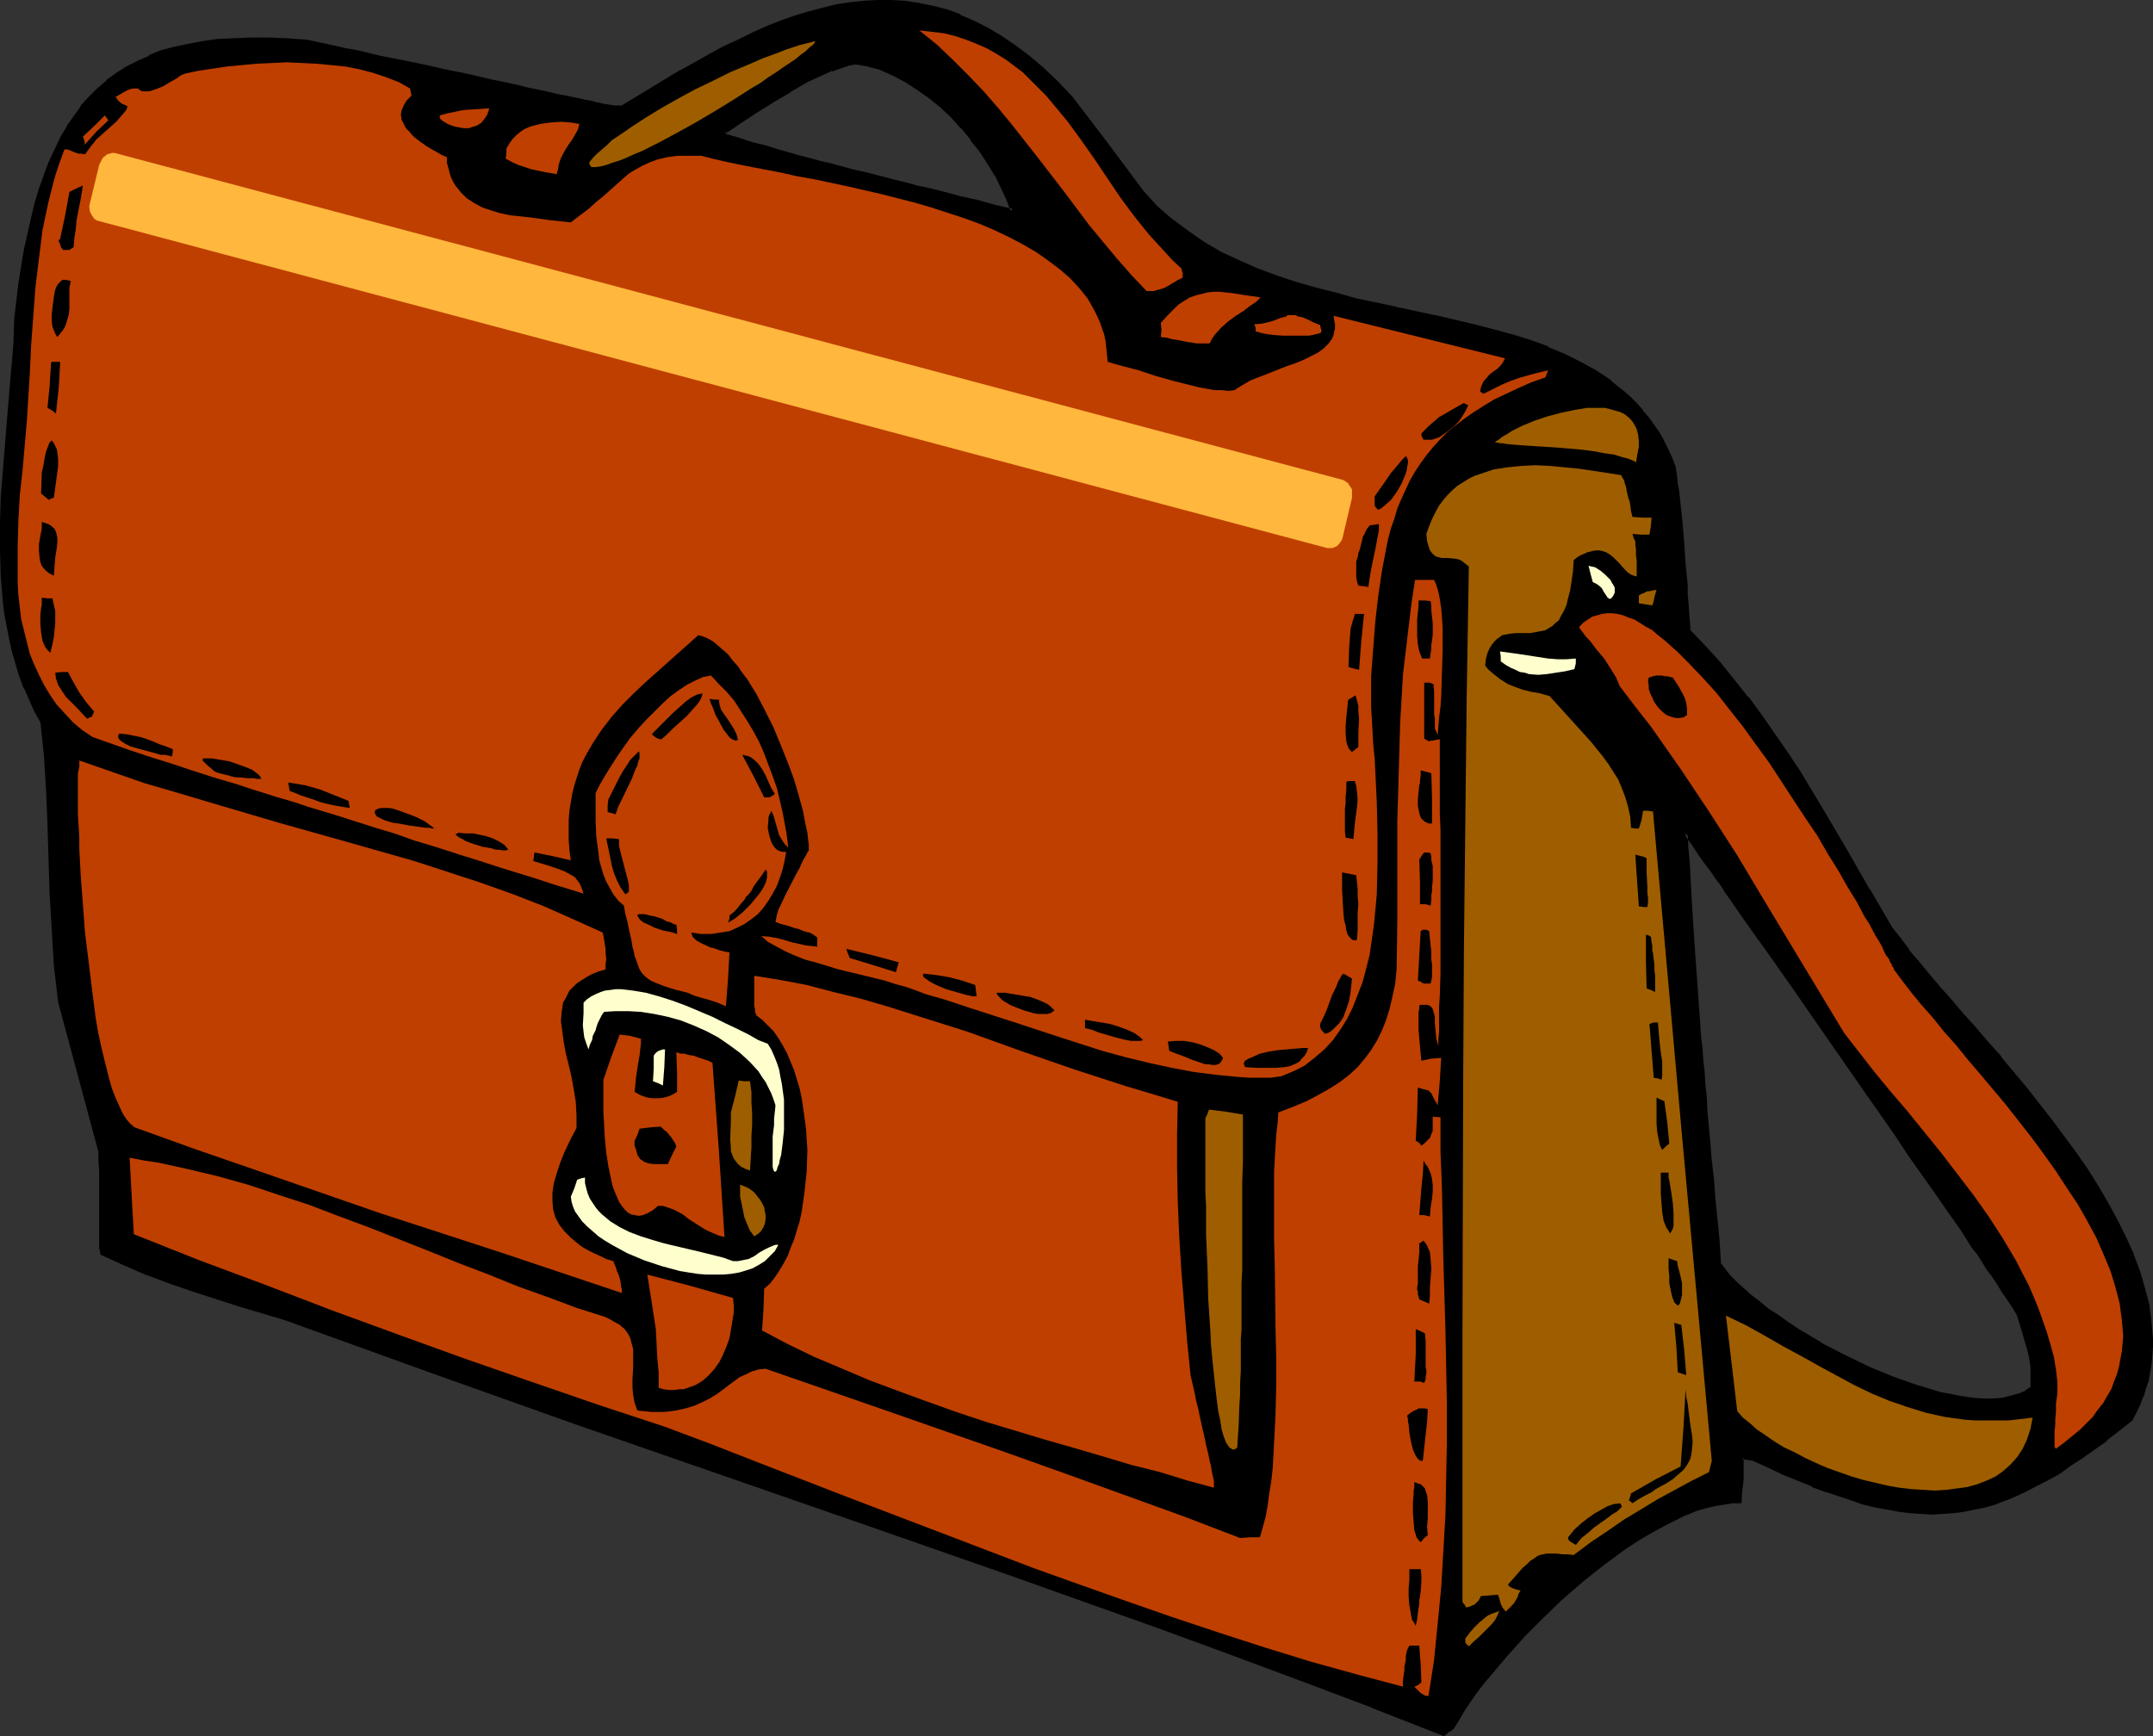
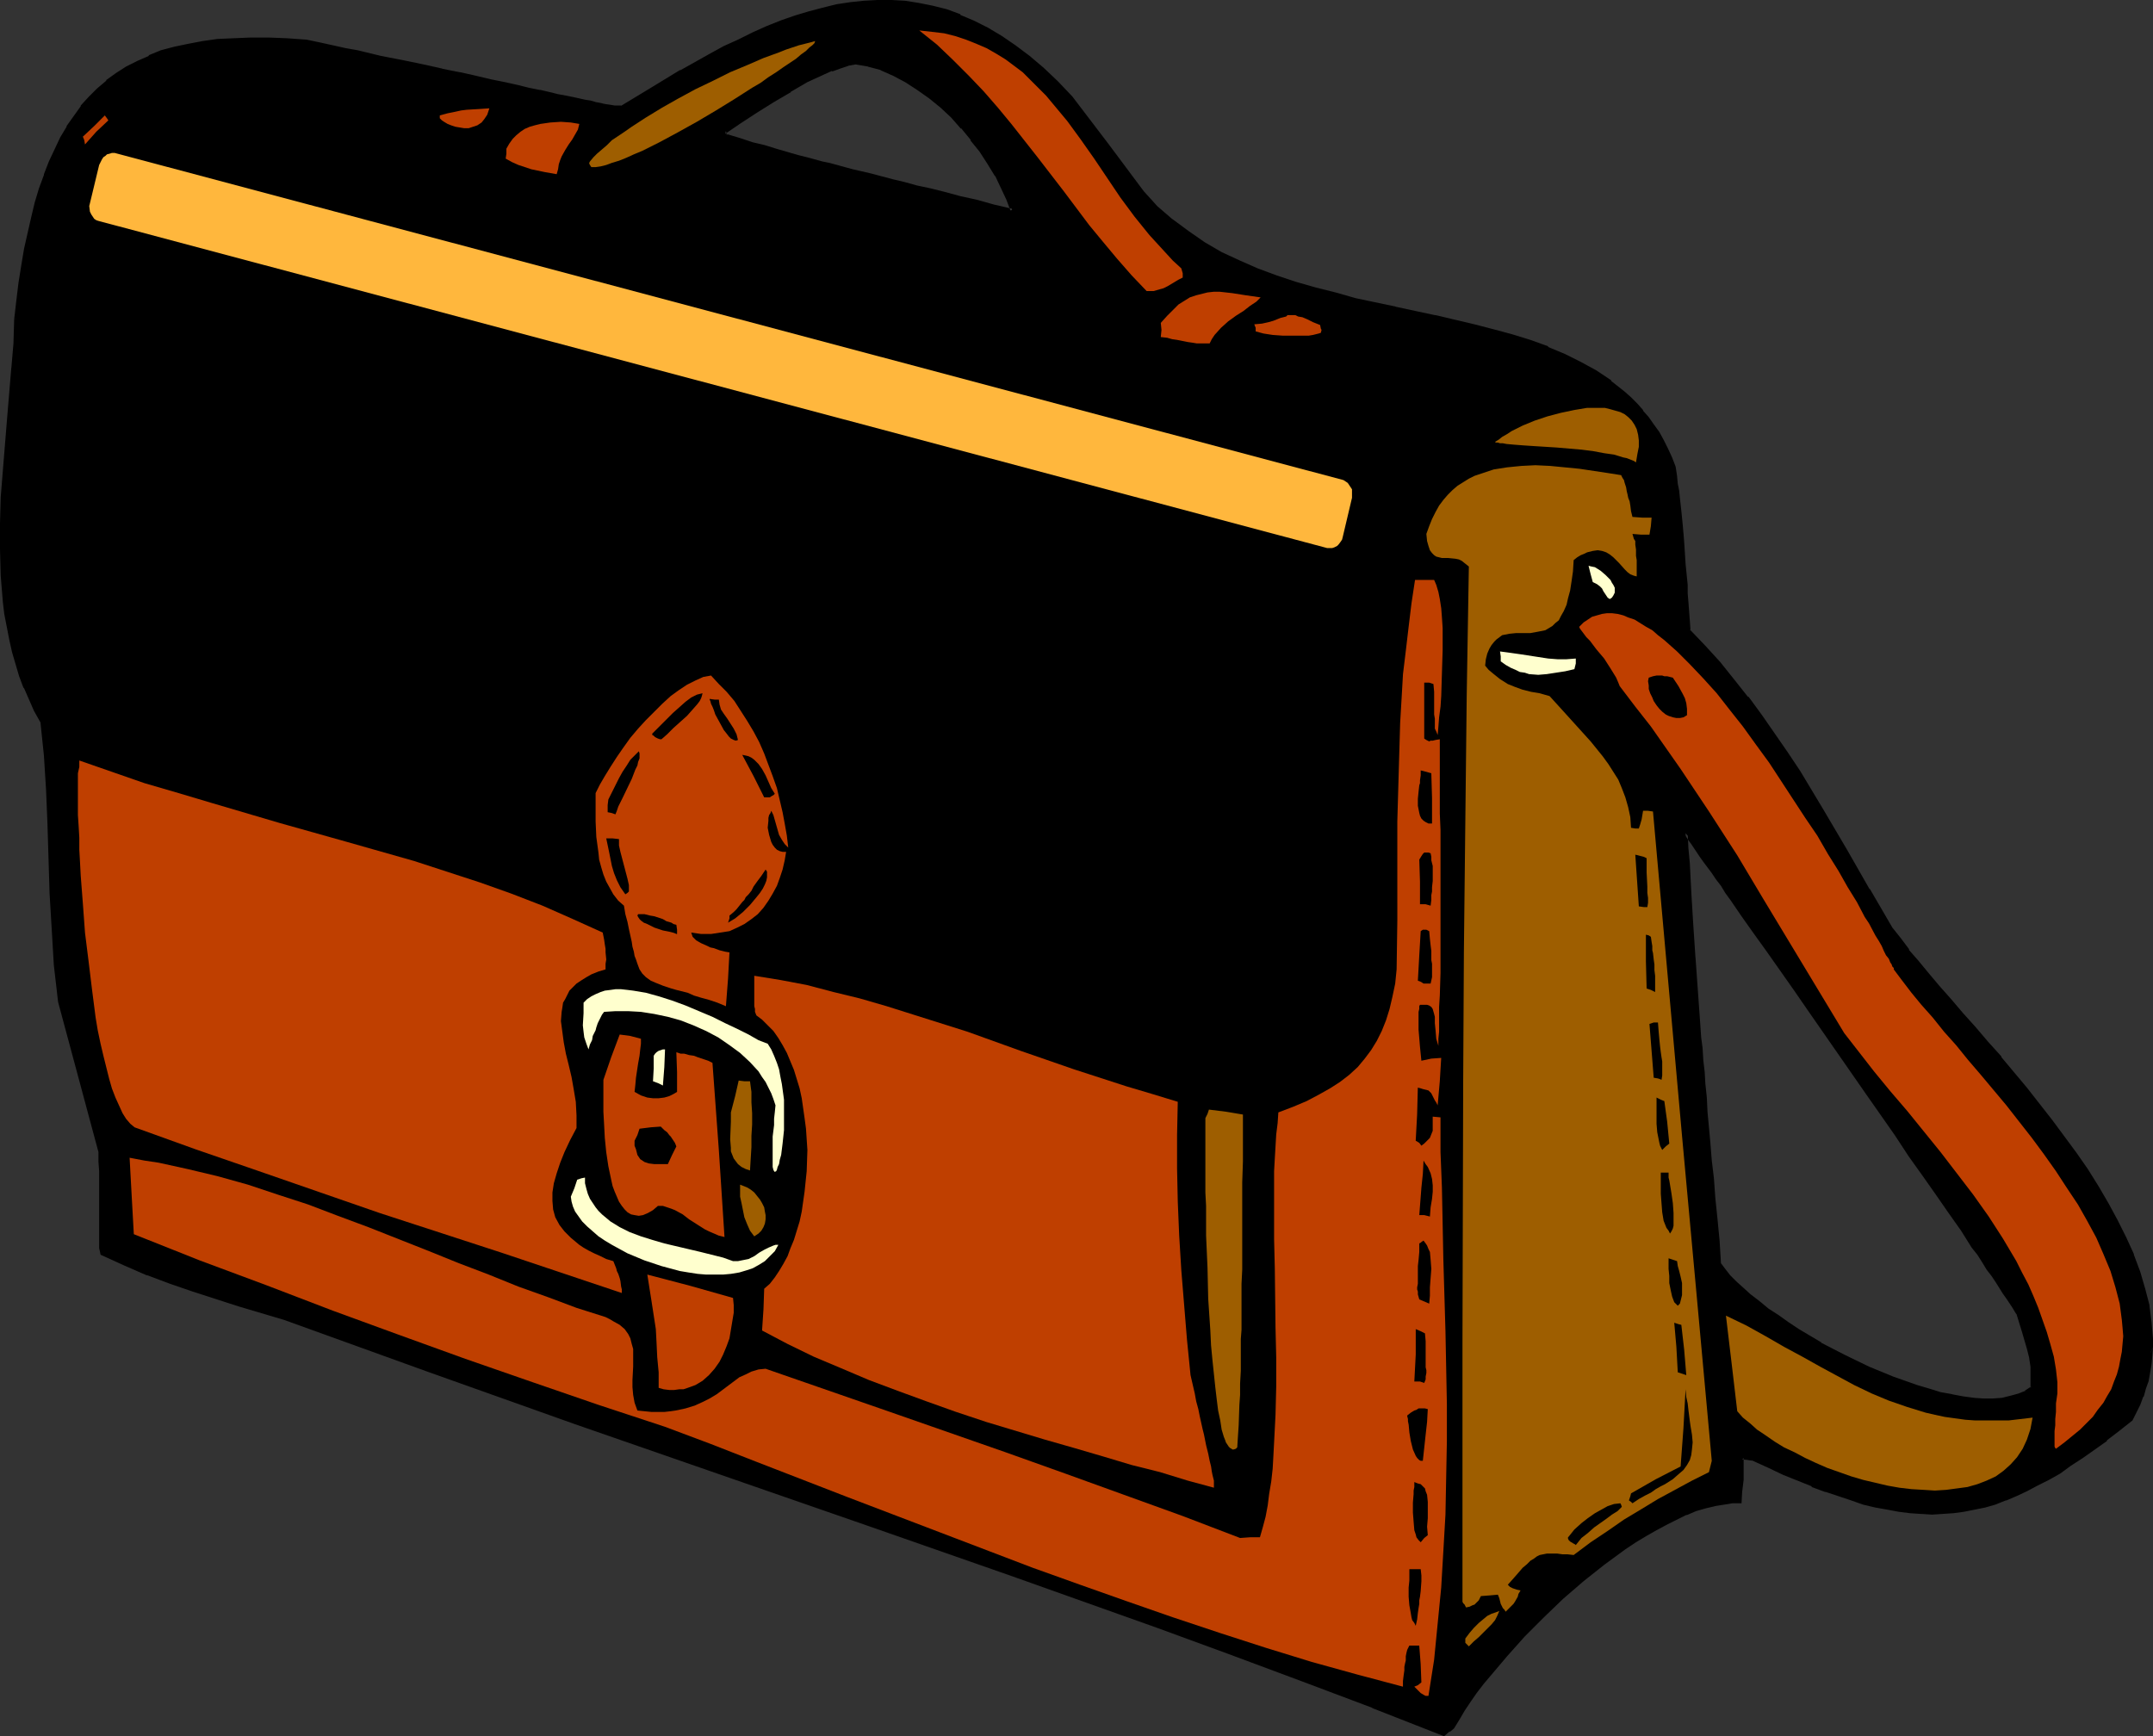
<svg xmlns="http://www.w3.org/2000/svg" xmlns:ns1="http://sodipodi.sourceforge.net/DTD/sodipodi-0.dtd" xmlns:ns2="http://www.inkscape.org/namespaces/inkscape" version="1.0" width="129.98mm" height="104.832mm" id="svg88" ns1:docname="Book Bag 07.wmf">
  <rect width="100%" height="100%" fill="#333333" stroke="none" />
  <ns1:namedview id="namedview88" pagecolor="#ffffff" bordercolor="#000000" borderopacity="0.25" ns2:showpageshadow="2" ns2:pageopacity="0.0" ns2:pagecheckerboard="0" ns2:deskcolor="#d1d1d1" ns2:document-units="mm" />
  <defs id="defs1">
    <pattern id="WMFhbasepattern" patternUnits="userSpaceOnUse" width="6" height="6" x="0" y="0" />
  </defs>
  <path style="fill:#000000;fill-opacity:1;fill-rule:evenodd;stroke:none" d="m 384.608,190.028 0.162,3.555 0.323,3.393 0.162,3.232 0.162,3.07 0.162,2.909 0.162,2.585 0.162,2.585 0.162,2.424 0.323,4.848 0.323,4.363 0.808,9.049 0.323,4.686 0.162,2.585 0.162,2.585 0.323,2.747 0.162,2.909 0.323,3.07 0.323,3.232 0.323,3.393 0.323,3.717 0.323,3.878 0.323,4.201 0.323,4.363 0.485,4.686 0.485,5.009 0.485,5.332 0.97,1.454 1.131,1.454 1.454,1.454 1.616,1.454 1.778,1.616 1.939,1.454 2.101,1.616 2.101,1.616 2.262,1.616 2.424,1.454 5.171,3.07 5.333,2.909 5.656,2.585 5.494,2.424 2.747,0.97 2.747,0.97 2.747,0.808 2.747,0.646 2.586,0.646 2.424,0.485 2.424,0.323 h 2.424 2.101 l 2.262,-0.162 1.939,-0.323 1.778,-0.485 1.616,-0.808 1.454,-0.97 v -2.585 l -0.162,-2.262 -0.323,-2.101 -0.323,-2.101 -1.131,-3.878 -0.646,-2.101 -0.808,-2.101 -0.323,-0.646 -0.646,-0.808 -0.485,-0.97 -0.808,-1.131 -0.646,-1.131 -0.808,-1.131 -0.97,-1.454 -0.97,-1.454 -0.97,-1.454 -1.131,-1.616 -1.131,-1.616 -1.131,-1.777 -2.586,-3.717 -2.747,-4.04 -2.909,-4.201 -3.07,-4.363 -3.07,-4.524 -3.232,-4.686 -6.626,-9.534 -6.787,-9.695 -6.626,-9.534 -3.232,-4.524 -3.07,-4.524 -3.07,-4.201 -2.909,-4.201 -2.586,-3.717 -2.586,-3.717 -1.131,-1.616 -1.131,-1.616 -1.131,-1.616 -0.97,-1.293 -0.97,-1.454 -0.808,-1.293 -0.808,-1.131 -0.808,-0.97 -0.646,-0.97 -0.646,-0.808 -0.485,-0.646 -0.323,-0.646 -0.323,-0.485 -0.323,-0.323 v -0.162 z M 3.717,72.876 l 0.485,-4.201 0.485,-4.04 0.646,-3.878 0.646,-3.878 0.808,-3.717 0.808,-3.555 0.808,-3.232 0.97,-3.393 0.97,-3.07 1.293,-2.909 1.131,-2.747 1.293,-2.747 1.454,-2.424 1.616,-2.424 1.616,-2.262 1.778,-1.939 1.939,-1.939 1.939,-1.777 2.262,-1.777 2.424,-1.454 2.424,-1.293 2.586,-1.131 2.747,-1.131 2.909,-0.808 3.232,-0.808 3.232,-0.485 3.394,-0.485 3.717,-0.323 h 3.878 4.04 l 4.202,0.162 4.363,0.323 3.07,0.646 3.07,0.646 2.747,0.646 2.909,0.485 5.333,1.131 4.848,1.131 4.686,0.97 4.363,0.97 4.04,0.808 3.717,0.808 3.394,0.808 3.07,0.646 2.909,0.646 2.747,0.485 2.424,0.646 2.101,0.485 2.101,0.323 1.778,0.485 1.616,0.323 1.454,0.323 1.293,0.162 1.131,0.323 1.131,0.323 h 0.808 l 0.808,0.323 h 0.646 l 1.293,0.162 0.808,0.162 1.616,0.162 6.949,-4.201 6.787,-4.04 6.626,-3.555 3.232,-1.777 3.394,-1.616 3.232,-1.616 3.07,-1.293 3.232,-1.293 3.232,-1.131 3.07,-1.131 3.232,-0.808 3.232,-0.646 3.07,-0.485 3.07,-0.485 h 3.07 3.232 l 3.07,0.162 3.07,0.485 3.07,0.646 3.232,0.808 3.07,1.131 3.07,1.293 3.232,1.616 3.07,1.939 3.07,2.101 3.232,2.424 3.232,2.747 3.232,3.07 3.07,3.232 8.403,10.826 8.08,10.988 1.616,1.777 1.616,1.616 3.394,3.07 3.555,2.747 3.878,2.424 3.878,2.262 4.202,1.939 4.04,1.939 4.363,1.616 4.363,1.454 4.525,1.293 4.525,1.131 4.525,1.131 9.211,2.101 9.05,1.939 8.888,2.101 4.363,1.131 4.202,1.131 4.202,1.293 4.04,1.454 3.717,1.616 3.717,1.939 3.555,1.939 3.232,2.262 3.07,2.424 1.454,1.293 1.454,1.454 1.293,1.454 1.293,1.616 1.131,1.616 1.131,1.777 1.131,1.777 0.97,1.939 0.808,1.939 0.97,2.101 0.162,1.939 0.323,1.777 0.162,1.616 0.162,1.616 0.323,2.909 0.162,1.616 0.162,1.616 0.162,1.939 0.162,1.939 0.162,2.424 0.162,2.747 0.162,1.454 0.162,1.616 0.162,1.616 0.162,1.939 v 1.939 l 0.162,2.101 0.162,2.262 0.162,2.262 3.555,3.717 3.394,3.717 3.232,3.878 3.07,4.04 3.07,4.04 3.07,4.201 2.909,4.363 2.747,4.363 5.494,8.887 5.333,8.887 5.171,9.049 5.171,8.887 1.778,2.424 1.939,2.585 2.262,2.585 2.424,2.747 2.424,3.07 2.586,2.909 2.747,3.232 2.909,3.232 2.747,3.232 3.07,3.393 5.818,7.11 5.818,7.271 2.747,3.717 2.747,3.717 2.424,3.878 2.586,3.878 2.262,3.878 2.101,3.717 1.939,3.878 1.616,4.04 1.454,3.717 1.131,3.878 0.97,3.878 0.646,3.878 0.162,3.717 v 1.939 l -0.162,1.939 -0.162,1.777 -0.323,1.939 -0.323,1.777 -0.485,1.777 -0.646,1.939 -0.808,1.777 -0.646,1.616 -0.97,1.777 -3.07,2.424 -2.747,2.101 -2.747,2.101 -2.747,1.939 -2.586,1.777 -2.586,1.616 -2.424,1.454 -2.586,1.454 -2.424,1.293 -2.424,0.97 -2.424,0.97 -2.424,0.97 -2.262,0.646 -2.424,0.646 -2.262,0.323 -2.424,0.323 -2.424,0.323 h -2.424 -2.424 l -2.586,-0.323 -2.424,-0.323 -2.747,-0.323 -2.586,-0.646 -2.747,-0.646 -2.747,-0.808 -2.909,-0.97 -3.07,-1.131 -3.07,-1.131 -3.07,-1.293 -3.394,-1.454 -3.394,-1.454 -3.394,-1.616 -1.293,-0.323 h -1.454 l -0.162,5.009 -0.162,2.424 -0.162,2.585 h -1.939 l -1.939,0.162 -1.939,0.323 -2.101,0.485 -2.262,0.808 -2.101,0.808 -2.262,0.97 -2.424,1.131 -2.262,1.293 -2.424,1.454 -2.424,1.454 -2.424,1.616 -4.686,3.555 -4.848,3.717 -4.686,4.04 -4.363,4.201 -4.363,4.363 -4.04,4.524 -1.778,2.101 -1.778,2.101 -1.778,2.101 -1.616,2.262 -1.454,1.939 -1.293,2.101 -1.293,1.939 -1.131,1.939 -0.97,0.646 -0.97,0.808 -16.16,-6.302 -16.322,-6.14 -16.483,-6.14 -16.483,-5.979 -32.966,-11.796 -33.29,-11.634 -66.579,-23.107 -33.29,-11.634 -33.128,-12.119 -10.342,-3.07 -10.342,-3.232 -5.333,-1.777 -5.171,-2.101 -5.171,-2.101 -5.171,-2.424 v -0.485 l -0.162,-0.646 v -0.808 -0.97 l -0.162,-1.131 v -14.705 -2.101 -2.262 l -4.686,-17.29 -4.525,-17.128 -0.646,-4.04 -0.323,-4.201 -0.485,-8.241 -0.485,-8.079 -0.485,-15.997 -0.323,-7.756 -0.646,-7.756 L 9.534,164.658 8.242,162.073 6.949,159.487 5.818,156.902 4.848,154.155 4.04,151.408 3.232,148.661 2.424,145.914 1.454,140.097 1.131,137.188 0.646,131.371 0.323,125.392 0.485,119.414 0.646,113.435 0.97,107.456 2.101,95.499 2.586,89.681 3.07,84.026 3.394,78.37 Z M 165.155,30.055 l 0.162,0.485 0.162,0.485 1.616,0.485 1.616,0.485 2.909,0.808 2.747,0.808 2.586,0.808 5.01,1.454 2.586,0.646 3.07,0.808 1.454,0.323 1.778,0.485 1.778,0.485 1.778,0.485 2.101,0.485 2.101,0.485 2.424,0.646 2.424,0.646 2.747,0.646 2.909,0.646 3.07,0.808 3.232,0.808 3.555,0.808 3.717,0.97 4.04,0.97 4.363,1.131 -0.97,-2.747 -1.293,-2.747 -1.454,-2.747 -1.616,-2.747 -1.939,-2.747 -1.939,-2.747 -2.262,-2.585 -2.262,-2.585 -2.586,-2.262 -2.586,-2.101 -2.586,-2.101 -2.747,-1.777 -2.909,-1.454 -2.909,-1.131 -2.909,-0.97 -2.909,-0.485 -1.778,0.323 -1.778,0.646 -1.939,0.646 -1.778,0.808 -3.878,1.777 -3.878,2.262 -3.878,2.262 -3.717,2.424 -3.717,2.424 z" id="path1" />
  <path style="fill:#000000;fill-opacity:1;fill-rule:evenodd;stroke:none" d="m 384.123,189.058 0.323,4.524 v 0.162 l 0.162,3.393 v -0.162 l 0.162,3.232 0.323,3.07 v 2.909 0 l 0.162,2.747 0.323,2.424 v 0 2.424 l 0.323,4.848 v 0 l 0.323,4.524 0.808,8.887 v 0 l 0.323,4.686 v 0.162 l 0.162,2.424 0.323,2.585 0.162,2.747 v 0 l 0.162,2.909 v 0 l 0.323,3.07 0.323,3.232 0.323,3.555 0.323,3.555 0.323,3.878 0.323,4.201 0.485,4.363 0.323,4.848 0.485,4.848 0.485,5.494 1.131,1.454 v 0 l 1.131,1.454 v 0.162 l 1.454,1.454 1.616,1.454 1.778,1.616 v 0 l 1.939,1.616 2.101,1.454 2.262,1.616 2.262,1.616 2.424,1.454 5.01,3.07 h 0.162 l 5.333,2.909 5.494,2.585 5.656,2.424 v 0 l 2.747,1.131 2.747,0.97 2.747,0.808 2.747,0.646 2.586,0.646 h 0.162 l 2.424,0.323 2.424,0.323 v 0 l 2.424,0.162 h 2.262 l 2.101,-0.162 1.939,-0.323 h 0.162 l 1.778,-0.485 v -0.162 l 1.616,-0.808 v 0 l 1.616,-1.131 0.162,-2.747 -0.162,-2.262 v 0 l -0.323,-2.101 -0.323,-2.101 v 0 l -1.131,-4.04 -0.808,-2.101 -0.646,-2.101 -0.485,-0.808 -0.485,-0.808 -0.646,-0.97 -0.646,-0.97 -0.808,-1.131 -0.808,-1.293 -0.97,-1.293 -0.97,-1.454 -0.97,-1.454 -1.131,-1.777 -1.131,-1.616 -1.131,-1.777 -2.586,-3.717 -2.747,-3.878 -2.747,-4.363 -3.07,-4.201 -3.232,-4.686 -3.232,-4.524 -6.626,-9.695 -6.626,-9.534 -6.626,-9.534 -3.394,-4.686 -6.141,-8.726 -2.747,-4.04 -2.747,-3.878 -2.424,-3.717 -1.293,-1.616 -1.131,-1.616 -0.97,-1.454 -1.131,-1.454 -0.97,-1.293 -0.808,-1.293 -0.808,-1.131 -0.646,-1.131 -0.808,-0.97 -0.485,-0.808 -0.485,-0.646 -0.485,-0.646 -0.323,-0.323 -0.323,-0.646 -0.97,-0.808 0.162,1.293 0.162,0.162 -0.162,-0.162 0.485,0.646 0.323,0.485 0.323,0.485 0.485,0.646 0.646,0.97 0.646,0.97 0.646,0.97 0.808,1.131 0.97,1.293 0.97,1.293 0.97,1.454 1.131,1.454 0.97,1.616 1.293,1.777 2.424,3.555 2.747,3.878 2.909,4.04 6.141,8.726 3.232,4.686 6.626,9.534 6.626,9.534 6.787,9.695 3.07,4.686 3.232,4.524 3.07,4.363 2.909,4.201 2.747,3.878 2.424,3.878 1.293,1.616 1.131,1.777 0.97,1.616 1.131,1.454 0.97,1.454 0.808,1.293 0.808,1.293 0.808,1.131 0.646,0.97 0.646,0.97 0.485,0.808 0.485,0.808 v -0.162 l 0.646,2.101 0.646,2.101 1.131,3.878 v 0 l 0.485,1.939 0.323,2.101 v 0 2.262 2.585 l 0.162,-0.323 -1.454,0.97 h 0.162 l -1.616,0.646 v 0 l -1.778,0.485 v 0 l -1.939,0.485 -2.101,0.162 v 0 h -2.101 l -2.424,-0.162 h 0.162 l -2.424,-0.323 -2.586,-0.485 h 0.162 l -2.747,-0.485 -2.586,-0.808 -2.747,-0.808 -2.747,-0.97 -2.747,-0.97 v 0 l -5.494,-2.262 -5.656,-2.747 -5.333,-2.747 h 0.162 l -5.171,-3.07 -2.424,-1.616 -2.262,-1.616 -2.262,-1.454 -1.939,-1.616 -2.101,-1.616 0.162,0.162 -1.778,-1.616 -1.616,-1.454 -1.454,-1.454 v 0 l -1.131,-1.454 v 0 l -0.97,-1.293 v 0.162 l -0.323,-5.332 -0.485,-5.009 -0.485,-4.686 -0.323,-4.524 -0.485,-4.04 -0.323,-4.04 -0.323,-3.555 -0.323,-3.393 -0.162,-3.393 -0.323,-3.07 v 0.162 l -0.162,-2.909 v 0 l -0.323,-2.747 -0.162,-2.747 -0.323,-2.424 v 0 l -0.323,-4.686 v 0 l -0.646,-9.049 -0.323,-4.524 v 0.162 l -0.323,-4.848 -0.162,-2.424 v 0 l -0.162,-2.585 -0.162,-2.747 v 0.162 l -0.162,-2.909 -0.162,-3.07 -0.162,-3.232 v 0 l -0.323,-3.393 v 0 l -0.162,-3.555 -0.808,0.323 z" id="path2" />
  <path style="fill:#000000;fill-opacity:1;fill-rule:evenodd;stroke:none" d="m 4.202,72.876 v 0.162 l 0.485,-4.201 0.485,-4.201 0.646,-3.878 0.646,-3.878 0.808,-3.555 0.646,-3.555 v 0 l 0.97,-3.393 0.97,-3.232 0.97,-3.07 v 0.162 l 1.131,-3.07 v 0 l 1.131,-2.747 1.454,-2.747 1.293,-2.424 v 0 l 1.616,-2.262 1.778,-2.262 h -0.162 l 1.778,-1.939 1.939,-1.939 1.939,-1.777 v 0 l 2.262,-1.616 2.262,-1.454 v 0 l 2.424,-1.454 2.586,-1.131 v 0.162 l 2.747,-1.131 v 0 l 2.909,-0.808 3.232,-0.808 h -0.162 l 3.232,-0.646 3.555,-0.323 h -0.162 l 3.717,-0.323 3.878,-0.162 h 4.04 l 4.202,0.323 v 0 l 4.363,0.323 3.07,0.485 2.909,0.646 v 0 l 2.909,0.646 v 0 l 2.747,0.646 5.333,1.131 5.01,0.97 v 0 l 4.525,1.131 4.363,0.97 v 0 l 4.04,0.808 v 0 l 3.717,0.808 v 0 l 3.394,0.646 v 0 l 3.232,0.808 2.747,0.646 h 0.162 l 2.586,0.485 2.424,0.485 v 0 l 2.262,0.485 v 0 l 2.101,0.485 1.778,0.485 1.616,0.323 1.454,0.323 1.293,0.162 v 0 l 1.131,0.323 0.97,0.162 v 0 l 0.97,0.162 v 0 l 0.646,0.162 h 0.162 l 0.646,0.162 1.131,0.162 0.97,0.162 1.778,0.162 7.11,-4.363 6.787,-3.878 h -0.162 l 6.626,-3.717 3.394,-1.777 3.232,-1.616 3.232,-1.454 3.232,-1.454 3.07,-1.293 v 0.162 l 3.232,-1.131 3.07,-1.131 3.232,-0.808 3.07,-0.646 v 0 l 3.07,-0.485 3.07,-0.485 v 0 l 3.07,-0.162 h 3.232 l 3.07,0.323 v 0 l 3.07,0.323 3.07,0.646 v 0 l 3.07,0.97 3.07,1.131 v 0 l 3.07,1.293 3.07,1.616 v 0 l 3.07,1.939 3.232,2.101 3.232,2.424 -0.162,-0.162 3.232,2.747 3.232,3.07 3.07,3.232 v 0 l 8.403,10.826 7.918,10.826 0.162,0.162 1.616,1.777 1.616,1.616 3.394,3.07 v 0 l 3.717,2.747 3.717,2.585 h 0.162 l 3.878,2.101 4.04,2.101 4.202,1.777 0.162,0.162 4.202,1.454 4.525,1.616 4.363,1.131 4.525,1.293 4.525,1.131 9.211,2.101 h 0.162 l 9.05,1.939 h -0.162 l 8.888,2.101 4.363,0.97 4.363,1.293 4.04,1.293 4.04,1.454 v 0 l 3.717,1.454 3.717,1.939 3.555,1.939 h -0.162 l 3.232,2.262 v 0 l 3.232,2.424 h -0.162 l 1.454,1.293 1.454,1.454 1.293,1.454 v 0 l 1.293,1.454 v 0 l 1.131,1.616 1.131,1.777 v 0 l 0.97,1.777 0.97,1.939 0.97,1.939 v 0 l 0.808,2.101 v -0.162 l 0.162,1.939 0.323,1.939 0.162,1.616 0.162,1.454 0.485,3.07 v 1.454 l 0.323,1.777 v -0.162 1.939 0 l 0.323,2.101 v -0.162 2.424 0 l 0.323,2.747 v 1.616 l 0.162,1.454 0.162,1.777 v -0.162 l 0.162,1.939 0.162,1.939 v 2.101 l 0.162,2.262 v 0 l 0.323,2.424 3.555,3.878 3.394,3.717 v 0 l 3.232,3.878 3.07,3.878 v 0 l 3.07,4.201 2.909,4.201 2.909,4.363 2.909,4.201 5.333,8.887 5.333,9.049 v -0.162 l 5.171,9.049 v 0.162 l 5.333,8.887 1.778,2.424 1.939,2.424 v 0 l 2.262,2.747 v 0 l 2.424,2.747 2.424,3.07 2.586,2.909 2.747,3.232 2.909,3.232 2.747,3.232 3.07,3.393 v 0 l 5.818,6.948 v 0 l 5.656,7.433 2.909,3.717 2.586,3.717 2.586,3.717 2.424,3.878 2.424,3.878 v 0 l 2.101,3.878 1.939,3.878 1.616,3.878 v -0.162 l 1.293,3.878 1.293,3.878 0.808,3.878 v 0 l 0.646,3.717 v 0 l 0.162,3.717 v 1.939 1.939 l 0.97,-1.939 v -1.939 l -0.323,-3.717 v 0 l -0.485,-3.878 v -0.162 l -0.97,-3.717 -1.131,-3.878 -1.454,-3.878 v -0.162 l -1.778,-3.878 -1.939,-3.878 -2.101,-3.878 v 0 l -2.262,-3.878 -2.424,-3.878 -2.586,-3.717 -2.747,-3.717 -2.747,-3.717 -5.818,-7.433 v 0 l -5.818,-6.948 v -0.162 l -3.07,-3.393 -2.747,-3.232 -2.909,-3.232 -2.747,-3.232 -2.586,-2.909 -2.586,-3.07 -2.262,-2.747 v 0 l -2.262,-2.585 h 0.162 l -1.939,-2.585 -1.939,-2.424 -5.171,-8.887 v 0.162 l -5.171,-9.049 v 0 l -5.333,-9.049 -5.333,-8.887 -2.909,-4.363 -2.909,-4.201 -2.909,-4.201 -3.07,-4.201 h -0.162 l -3.07,-3.878 -3.232,-4.04 v 0 l -3.394,-3.717 -3.555,-3.717 0.162,0.323 -0.162,-2.424 v 0.162 l -0.162,-2.262 -0.162,-2.101 -0.162,-1.939 v -1.939 0 l -0.162,-1.616 -0.162,-1.616 -0.162,-1.616 -0.162,-2.585 v 0 l -0.162,-2.424 v 0 l -0.162,-2.101 v 0.162 l -0.162,-1.939 v 0 l -0.162,-1.616 -0.162,-1.616 -0.323,-2.909 -0.162,-1.616 -0.323,-1.616 -0.162,-1.777 -0.323,-2.101 -0.808,-2.101 v 0 l -0.97,-2.101 -0.97,-1.939 -0.97,-1.777 v 0 l -1.293,-1.777 -1.131,-1.616 v 0 l -1.293,-1.454 v -0.162 l -1.293,-1.454 -1.454,-1.454 -1.454,-1.293 v 0 l -3.07,-2.424 v -0.162 l -3.394,-2.262 v 0 l -3.555,-1.939 -3.555,-1.777 -3.878,-1.616 v -0.162 l -4.04,-1.454 -4.202,-1.293 -4.202,-1.131 -4.363,-1.131 -8.888,-2.101 h -0.162 l -9.05,-1.939 h 0.162 l -9.211,-1.939 -4.525,-1.293 -4.525,-1.131 -4.525,-1.293 -4.363,-1.454 -4.363,-1.616 v 0 l -4.04,-1.777 -4.202,-1.939 -3.878,-2.262 v 0 l -3.717,-2.585 -3.717,-2.747 0.162,0.162 -3.555,-3.07 -1.454,-1.616 -1.616,-1.777 v 0 l -8.08,-10.826 -8.242,-10.826 -0.162,-0.162 -3.07,-3.232 -3.232,-3.07 -3.232,-2.747 v 0 l -3.232,-2.424 -3.07,-2.101 -3.232,-1.939 v 0 l -3.232,-1.616 -3.07,-1.293 v -0.162 l -3.07,-1.131 -3.232,-0.808 v 0 l -3.232,-0.646 -3.07,-0.485 v 0 L 203.454,0 h -3.232 l -3.07,0.162 v 0 l -3.07,0.323 -3.232,0.485 v 0 l -3.232,0.808 -3.07,0.808 -3.232,0.97 -3.232,1.131 v 0 l -3.232,1.293 -3.232,1.454 -3.232,1.616 -3.232,1.454 -3.232,1.777 -6.626,3.717 h -0.162 l -6.626,4.04 -6.949,4.201 0.323,-0.162 h -1.616 l -0.97,-0.162 -1.131,-0.162 -0.808,-0.162 h 0.162 l -0.808,-0.162 v 0 l -0.97,-0.162 h 0.162 l -1.131,-0.323 -1.131,-0.162 v 0 l -1.454,-0.323 -1.454,-0.323 -1.616,-0.323 -1.778,-0.323 -1.939,-0.485 v 0 l -2.101,-0.485 h -0.162 l -2.424,-0.485 -2.586,-0.646 v 0 l -2.909,-0.646 -3.232,-0.646 v 0 l -3.394,-0.808 v 0 l -3.555,-0.808 h -0.162 l -4.04,-0.808 h 0.162 l -4.363,-0.97 -4.686,-0.97 v 0 l -5.01,-0.97 -5.333,-1.293 -2.747,-0.485 v 0 l -2.909,-0.646 v 0 L 73.043,9.695 69.973,9.049 65.448,8.726 v 0 l -4.202,-0.162 h -4.04 l -3.878,0.162 -3.717,0.162 v 0 l -3.394,0.485 -3.394,0.646 v 0 l -3.07,0.646 -3.07,0.808 v 0 l -2.747,1.131 v 0.162 l -2.586,1.131 -2.586,1.293 v 0 l -2.262,1.454 -2.262,1.616 v 0.162 l -2.101,1.777 -1.939,1.939 -1.778,1.939 v 0.162 l -1.616,2.262 -1.616,2.262 v 0.162 l -1.454,2.424 -1.293,2.747 -1.293,2.747 v 0 l -1.131,2.909 v 0.162 L 8.888,42.982 7.918,46.214 7.11,49.608 v 0 l -0.808,3.555 -0.808,3.555 -0.646,3.878 -0.646,4.04 -0.485,4.04 -0.485,4.201 v 0 z" id="path3" />
  <path style="fill:#000000;fill-opacity:1;fill-rule:evenodd;stroke:none" d="m 490.294,309.441 v -0.162 l -0.323,1.939 -0.323,1.777 -0.323,1.939 v -0.162 l -0.485,1.777 -0.646,1.939 0.162,-0.162 -0.808,1.777 -0.808,1.777 -0.97,1.777 0.162,-0.162 -2.909,2.262 v 0.162 l -2.747,2.101 v 0 l -2.909,2.101 -2.586,1.939 -2.747,1.777 -2.586,1.616 -2.424,1.454 v 0 l -2.424,1.454 -2.424,1.131 -2.424,1.131 -2.424,0.97 0.162,-0.162 -2.424,0.97 -2.424,0.646 -2.424,0.646 h 0.162 l -2.424,0.485 -2.262,0.323 -2.586,0.162 h 0.162 -2.424 -2.424 v 0 l -2.586,-0.323 -2.424,-0.162 -2.586,-0.485 -2.747,-0.646 h 0.162 l -2.747,-0.646 -2.909,-0.808 -2.909,-0.97 -2.909,-0.97 v 0 l -2.909,-1.293 v 0.162 l -3.232,-1.293 -3.232,-1.454 -3.394,-1.616 -3.717,-1.616 -1.293,-0.323 v 0 h -1.939 l -0.162,5.494 v -0.162 l -0.162,2.585 v 0 l -0.162,2.585 0.485,-0.485 h -1.939 l -1.939,0.162 -2.101,0.323 v 0 l -2.101,0.646 -2.101,0.646 -2.262,0.808 h -0.162 l -2.262,1.131 -2.262,1.131 -2.262,1.293 h -0.162 l -2.262,1.454 -2.424,1.454 -2.424,1.454 -4.848,3.555 v 0.162 l -4.686,3.717 h -0.162 l -4.686,4.04 -4.363,4.201 -4.363,4.363 -4.04,4.524 -1.778,2.101 v 0 l -1.778,2.262 -1.778,2.101 v 0 l -1.616,2.101 -1.454,2.101 -1.454,1.939 -1.131,1.939 v 0.162 l -1.131,1.777 0.162,-0.162 -1.131,0.808 v 0 l -0.97,0.808 h 0.485 l -16.16,-6.302 h -0.162 l -16.16,-6.302 -16.483,-5.979 -16.483,-6.14 -32.966,-11.796 -33.29,-11.634 -66.579,-23.107 -33.29,-11.634 -33.128,-12.119 -10.342,-3.07 -10.342,-3.232 -5.333,-1.777 -5.171,-1.939 h 0.162 l -5.333,-2.101 -5.171,-2.424 0.323,0.323 -0.162,-0.646 v -0.646 -0.808 0.162 -0.97 l -0.162,-1.131 v -14.705 -2.101 l -0.162,-2.424 -9.211,-34.257 v 0 l -0.485,-4.201 -0.323,-4.04 v 0 l -0.646,-8.241 -0.323,-8.079 -0.485,-15.997 -0.485,-7.756 -0.485,-7.756 v -0.162 l -0.808,-7.756 -1.454,-2.585 -1.293,-2.585 -1.131,-2.747 0.162,0.162 -1.131,-2.747 -0.808,-2.747 -0.646,-2.747 -0.808,-2.747 v 0 l -0.97,-5.656 -0.323,-2.909 -0.485,-5.979 v 0.162 l -0.323,-5.979 0.162,-5.979 0.162,-5.979 0.323,-5.979 v 0 L 2.424,95.66 3.07,89.681 3.555,84.026 v 0 L 3.878,78.37 4.202,72.876 H 3.232 L 3.07,78.37 2.586,84.026 v -0.162 l -0.485,5.817 -0.485,5.817 -0.97,11.958 v 0 L 0.162,113.435 0,119.414 v 5.979 l 0.162,5.979 v 0 l 0.485,5.979 0.323,2.747 1.131,5.817 v 0 l 0.646,2.909 0.808,2.747 0.808,2.747 0.97,2.585 0.162,0.162 1.131,2.585 1.131,2.585 1.454,2.585 v -0.162 l 0.808,7.756 v 0 l 0.485,7.756 0.323,7.756 0.485,15.997 0.485,8.079 0.485,8.241 v 0 l 0.485,4.201 0.485,4.201 v 0 l 9.211,34.257 v 0 2.262 l 0.162,2.101 v 14.705 1.131 0.97 0 0.808 l 0.162,0.646 0.162,0.808 5.333,2.424 5.171,2.262 h 0.162 l 5.171,1.939 5.171,1.777 10.504,3.393 10.342,3.07 33.128,11.958 33.128,11.796 66.579,23.107 33.29,11.634 33.128,11.796 16.322,5.979 16.483,6.14 16.322,6.14 h -0.162 l 16.483,6.464 1.293,-1.131 v 0.162 l 0.97,-0.808 1.293,-2.101 v 0 l 1.131,-1.939 1.293,-1.939 1.454,-2.101 1.616,-2.101 v 0 l 1.778,-2.101 1.778,-2.101 v 0 l 1.778,-2.101 4.04,-4.524 4.363,-4.363 4.363,-4.201 4.686,-4.04 v 0 l 4.686,-3.717 v 0 l 4.848,-3.555 2.424,-1.616 2.424,-1.454 2.262,-1.293 v 0 l 2.424,-1.293 2.262,-1.131 2.262,-1.131 -0.162,0.162 2.262,-0.97 2.262,-0.646 2.101,-0.485 h -0.162 l 2.101,-0.323 1.939,-0.323 h -0.162 2.262 l 0.162,-2.909 v 0.162 l 0.323,-2.585 v 0 -5.009 l -0.323,0.323 1.454,0.162 h -0.162 l 1.293,0.162 h -0.162 l 3.555,1.616 3.394,1.616 3.232,1.293 3.232,1.293 v 0.162 l 3.07,1.131 h 0.162 l 2.909,0.97 2.909,0.97 2.747,0.97 2.747,0.646 v 0 l 2.747,0.485 2.586,0.485 2.586,0.323 2.424,0.162 h 0.162 l 2.424,0.162 2.424,-0.162 v 0 l 2.424,-0.162 2.424,-0.323 2.424,-0.485 v 0 l 2.424,-0.485 2.262,-0.646 2.424,-0.97 h 0.162 l 2.262,-0.97 2.424,-1.131 2.424,-1.293 2.586,-1.293 v 0 l 2.586,-1.454 2.424,-1.777 2.747,-1.777 2.747,-1.939 2.747,-1.939 v -0.162 l 2.747,-2.101 v 0 l 3.07,-2.424 0.97,-1.939 0.808,-1.616 0.646,-1.777 0.162,-0.162 0.485,-1.777 0.646,-1.777 v -0.162 l 0.323,-1.777 0.323,-1.939 0.162,-1.777 v 0 l 0.162,-1.939 z" id="path4" />
  <path style="fill:#000000;fill-opacity:1;fill-rule:evenodd;stroke:none" d="m 164.67,30.055 0.323,0.646 v 0 l 0.162,0.646 1.939,0.646 1.616,0.485 2.909,0.808 2.586,0.808 2.586,0.808 5.01,1.293 2.747,0.808 2.909,0.808 1.616,0.323 1.616,0.485 1.778,0.323 1.939,0.646 1.939,0.485 2.262,0.485 2.262,0.485 2.586,0.646 2.586,0.646 2.909,0.808 3.07,0.808 3.232,0.808 3.555,0.808 3.717,0.97 4.04,0.97 5.171,1.131 -1.293,-3.393 v 0 l -1.293,-2.747 -1.454,-2.747 V 39.589 l -1.616,-2.747 -1.778,-2.747 -2.101,-2.747 v 0 l -2.262,-2.585 v 0 l -2.262,-2.585 -2.586,-2.262 v 0 l -2.586,-2.101 v -0.162 l -2.747,-1.939 -2.747,-1.777 v 0 l -2.909,-1.454 -2.747,-1.293 h -0.162 l -2.909,-0.97 v 0 l -3.07,-0.485 -1.778,0.485 h -0.162 l -1.778,0.485 -1.939,0.646 v 0.162 l -1.939,0.808 -3.717,1.777 -3.878,2.101 v 0 l -4.04,2.262 -3.717,2.424 -3.717,2.424 -3.878,2.747 0.808,0.485 3.555,-2.424 3.717,-2.424 3.878,-2.424 3.878,-2.262 h -0.162 l 3.878,-2.262 3.878,-1.777 1.778,-0.808 v 0.162 l 1.778,-0.646 1.939,-0.646 h -0.162 l 1.778,-0.323 v 0 l 2.909,0.485 h -0.162 l 3.07,0.808 h -0.162 l 2.909,1.293 2.747,1.454 v 0 l 2.747,1.777 2.747,1.939 v 0 l 2.586,2.101 v 0 l 2.424,2.262 2.262,2.585 v -0.162 l 2.262,2.747 h -0.162 l 2.101,2.585 1.778,2.747 1.778,2.909 v -0.162 l 1.293,2.747 1.293,2.747 v 0 l 0.97,2.585 0.485,-0.485 -4.202,-0.97 -4.04,-1.131 -3.717,-0.808 -3.555,-0.97 -3.232,-0.808 -3.07,-0.646 -2.909,-0.808 -2.747,-0.646 -2.424,-0.646 -2.424,-0.646 -2.101,-0.485 -2.101,-0.485 -1.778,-0.485 -1.778,-0.485 -1.778,-0.485 -1.616,-0.323 -2.909,-0.808 -2.586,-0.646 -5.01,-1.454 -2.586,-0.808 -2.747,-0.646 -2.909,-0.97 -1.616,-0.485 -1.616,-0.485 0.323,0.323 -0.162,-0.485 -0.162,-0.485 -0.162,0.646 z" id="path5" />
-   <path style="fill:#bf3f00;fill-opacity:1;fill-rule:evenodd;stroke:none" d="m 6.787,85.48 0.323,-6.787 0.485,-6.625 0.485,-6.464 0.808,-6.625 0.808,-6.464 0.646,-3.07 0.646,-3.07 0.808,-3.232 0.808,-3.07 0.97,-2.909 1.131,-3.07 h 0.646 l 0.485,0.162 1.131,0.485 0.97,0.323 h 0.646 l 0.808,0.162 1.293,-1.777 1.293,-1.616 1.616,-1.454 1.454,-1.293 1.454,-1.293 1.131,-1.293 0.97,-1.131 0.323,-0.485 0.162,-0.646 -0.646,-0.323 -0.485,-0.162 -0.646,-0.485 -0.485,-0.485 -0.162,-0.323 -0.323,-0.323 1.131,-0.646 0.808,-0.485 0.646,-0.323 0.646,-0.323 0.808,-0.162 h 1.131 l 0.323,0.323 0.646,0.323 h 0.646 0.808 l 0.646,-0.162 0.97,-0.323 1.616,-0.646 1.616,-0.97 1.454,-0.808 0.646,-0.485 0.485,-0.323 0.485,-0.162 0.323,-0.162 3.07,-0.646 3.232,-0.485 3.232,-0.485 3.394,-0.323 3.394,-0.323 3.555,-0.162 3.394,-0.162 3.394,0.162 3.394,0.162 3.394,0.323 3.232,0.323 3.232,0.646 3.07,0.808 2.909,0.97 2.909,1.131 2.586,1.454 0.162,0.808 0.162,0.808 -1.131,1.131 -0.646,1.131 -0.485,1.131 -0.162,0.97 0.162,1.131 0.485,0.97 0.485,0.97 0.808,0.808 0.808,0.97 0.97,0.808 2.262,1.616 2.262,1.293 1.131,0.646 1.131,0.485 v 1.293 l 0.323,1.131 0.323,1.293 0.323,0.97 0.485,0.97 0.485,0.808 1.293,1.616 1.293,1.293 1.778,1.131 1.778,0.97 1.939,0.646 2.101,0.646 2.262,0.485 4.525,0.485 2.424,0.323 2.262,0.323 4.686,0.485 2.101,-1.616 1.939,-1.454 1.778,-1.616 1.616,-1.293 1.616,-1.454 1.454,-1.293 1.454,-1.293 1.293,-1.131 1.616,-0.97 1.454,-0.808 1.778,-0.808 1.778,-0.646 2.101,-0.485 2.262,-0.323 h 2.586 1.454 1.454 l 2.586,0.646 2.747,0.646 3.07,0.646 3.232,0.646 3.394,0.646 3.394,0.646 3.555,0.808 3.717,0.646 7.595,1.616 7.757,1.777 7.595,1.939 3.878,1.131 7.434,2.424 3.555,1.293 3.394,1.454 3.394,1.616 3.07,1.616 3.07,1.777 2.747,1.939 2.586,1.939 2.424,2.101 2.101,2.262 1.939,2.424 1.454,2.585 0.646,1.293 0.646,1.454 0.485,1.454 0.485,1.293 0.323,1.616 0.162,1.454 0.162,1.616 0.162,1.616 1.616,0.485 1.778,0.485 3.717,0.97 3.878,1.293 4.04,1.131 3.878,0.97 1.939,0.485 1.778,0.323 1.778,0.323 h 1.616 l 1.616,0.162 1.293,-0.162 1.778,-1.131 1.939,-1.131 2.101,-0.808 2.101,-0.808 4.04,-1.616 1.939,-0.646 1.939,-0.808 1.616,-0.808 1.616,-0.808 1.293,-0.97 1.131,-1.131 0.808,-1.131 0.323,-0.808 0.162,-0.808 0.162,-0.646 v -0.97 l -0.162,-0.808 -0.162,-1.131 19.554,4.848 19.554,4.848 -0.323,0.646 -0.162,0.323 -0.646,0.808 -0.646,0.646 -0.97,0.646 -0.808,0.646 -0.808,0.97 -0.485,0.485 -0.323,0.646 -0.323,0.808 -0.162,0.97 0.485,0.323 0.323,0.162 2.262,-1.131 1.939,-0.97 1.939,-0.808 1.778,-0.646 3.394,-0.97 3.394,-0.808 -0.646,1.616 -3.232,1.131 -2.909,1.293 -2.747,1.293 -2.747,1.293 -2.424,1.454 -2.262,1.454 -2.101,1.454 -2.101,1.616 -1.778,1.454 -1.778,1.777 -1.616,1.777 -1.454,1.777 -1.293,1.777 -1.293,1.939 -1.131,1.939 -0.97,2.101 -0.97,2.101 -0.97,2.262 -0.646,2.262 -0.808,2.262 -0.646,2.424 -0.485,2.424 -0.485,2.585 -0.485,2.585 -0.808,5.494 -0.646,5.656 -0.485,6.14 -0.485,6.464 v 4.524 2.585 l 0.162,2.585 0.162,2.909 0.162,3.07 0.323,3.07 0.162,3.232 0.323,6.787 0.162,6.948 v 6.948 l -0.162,7.11 -0.323,3.555 -0.323,3.393 -0.485,3.393 -0.485,3.393 -0.808,3.232 -0.808,3.07 -1.131,2.909 -1.131,2.909 -1.293,2.585 -1.616,2.585 -1.616,2.262 -1.939,2.101 -2.262,1.939 -2.262,1.777 -2.586,1.293 -2.747,1.131 -2.424,0.323 h -2.424 -2.424 l -2.424,-0.162 -5.01,-0.485 -5.171,-0.646 -5.171,-0.97 -5.171,-1.131 -5.333,-1.293 -5.333,-1.454 -10.504,-3.393 -10.342,-3.393 -5.01,-1.616 -5.01,-1.616 -4.848,-1.616 -4.525,-1.293 -2.101,-0.808 -2.262,-0.808 -2.424,-0.646 -2.424,-0.808 -5.333,-1.293 -5.333,-1.293 -5.333,-1.616 -2.424,-0.646 -2.424,-0.97 -2.101,-0.97 -2.101,-1.131 -1.778,-0.97 -1.454,-1.293 1.939,0.162 1.778,0.323 1.778,0.485 1.616,0.485 1.454,0.323 1.454,0.323 1.454,0.162 1.293,0.162 v -1.131 -0.97 l -1.131,-0.808 -0.646,-0.323 -0.808,-0.162 -0.97,-0.323 -0.646,-0.323 -0.808,-0.162 -0.97,-0.323 -0.97,-0.323 -1.293,-0.323 -1.293,-0.485 0.162,-0.808 0.162,-0.808 0.323,-1.131 0.485,-0.97 1.131,-2.424 2.586,-5.009 0.646,-1.131 0.485,-1.131 0.485,-0.97 0.485,-0.808 0.323,-0.646 0.323,-0.485 v -1.293 l -0.162,-1.293 -0.162,-1.454 -0.323,-1.454 -0.323,-1.616 -0.323,-1.777 -0.97,-3.555 -1.131,-3.878 -1.454,-3.878 -1.616,-4.04 -1.616,-3.878 -1.939,-3.878 -1.939,-3.717 -2.101,-3.393 -1.131,-1.454 -0.97,-1.454 -1.293,-1.454 -0.97,-1.293 -1.131,-0.97 -1.293,-1.131 -0.97,-0.808 -1.131,-0.646 -1.131,-0.485 -1.131,-0.323 -3.07,2.747 -2.909,2.585 -3.07,2.747 -2.909,2.585 -2.747,2.585 -2.586,2.585 -2.424,2.747 -2.262,2.909 -1.939,2.909 -1.778,3.07 -0.808,1.616 -0.646,1.616 -1.131,3.555 -0.485,1.939 -0.323,1.939 -0.323,1.939 -0.162,2.101 v 2.262 2.262 l 0.162,2.262 0.323,2.424 -4.202,-0.97 -4.04,-0.808 -0.162,0.485 v 0.485 l -0.162,0.97 3.717,1.131 1.939,0.646 1.616,0.646 1.454,0.808 0.808,0.485 0.485,0.646 0.485,0.646 0.323,0.646 0.323,0.808 0.323,0.97 -6.302,-1.939 -5.979,-1.939 -5.818,-1.777 -5.494,-1.777 -5.171,-1.616 -5.01,-1.616 -4.848,-1.454 -4.525,-1.616 -4.363,-1.293 -4.04,-1.293 -4.04,-1.293 -3.717,-1.131 -3.717,-1.131 -3.394,-1.131 -3.394,-0.97 -3.07,-0.97 -3.07,-0.97 -2.909,-0.97 -2.747,-0.808 -2.747,-0.808 -5.01,-1.616 -4.848,-1.616 -4.686,-1.454 -4.363,-1.454 -8.726,-3.07 -2.424,-1.616 -2.101,-1.777 -1.939,-2.101 -1.778,-1.939 -1.454,-2.101 -1.454,-2.424 -1.131,-2.262 -1.131,-2.424 -0.97,-2.424 -0.646,-2.585 -0.646,-2.585 -0.646,-2.585 -0.323,-2.747 -0.323,-2.747 -0.162,-2.909 v -2.747 -5.817 l 0.162,-5.656 0.323,-5.817 0.646,-5.817 0.485,-5.656 0.485,-5.494 0.323,-5.332 z" id="path6" />
  <path style="fill:#000000;fill-opacity:1;fill-rule:evenodd;stroke:none" d="m 9.534,107.779 0.323,-1.293 0.162,-0.97 0.162,-0.97 0.162,-0.808 0.162,-0.646 0.162,-0.485 0.323,-0.808 0.162,-0.485 0.162,-0.323 0.485,-0.485 0.485,0.646 0.323,0.646 0.323,0.646 0.162,0.808 0.162,1.454 v 1.777 l -0.485,3.555 -0.485,3.555 -0.646,0.162 -0.162,0.162 -0.323,0.162 -0.97,-0.808 -0.808,-0.646 z" id="path7" />
  <path style="fill:#000000;fill-opacity:1;fill-rule:evenodd;stroke:none" d="m 12.443,66.736 0.323,-1.131 0.485,-0.808 0.485,-0.485 0.323,-0.323 0.485,-0.162 1.131,0.162 0.485,0.162 -0.323,1.454 v 1.616 3.232 l -0.162,1.454 -0.485,1.616 -0.323,0.97 -0.485,0.808 -0.646,0.808 -0.646,0.808 -0.323,-0.485 -0.323,-0.646 -0.485,-1.293 -0.162,-1.293 v -1.454 l 0.323,-2.747 0.162,-1.131 z" id="path8" />
  <path style="fill:#000000;fill-opacity:1;fill-rule:evenodd;stroke:none" d="m 11.635,83.056 v -0.323 l 0.323,-0.162 h 0.323 0.808 0.646 l -0.323,5.817 -0.323,2.909 -0.323,3.07 -0.808,-0.646 -1.131,-0.646 0.485,-4.848 z" id="path9" />
  <path style="fill:#000000;fill-opacity:1;fill-rule:evenodd;stroke:none" d="m 13.736,54.455 1.131,-5.332 0.97,-5.332 1.616,-0.808 1.454,-0.646 -0.485,3.07 -0.646,3.232 -0.323,1.777 -0.162,1.939 -0.323,1.939 -0.162,2.101 -0.485,0.323 -0.485,0.323 h -1.454 l -0.485,-0.646 -0.162,-0.646 -0.162,-0.323 -0.162,-0.323 v -0.323 z" id="path10" />
  <path style="fill:#000000;fill-opacity:1;fill-rule:evenodd;stroke:none" d="m 9.534,119.09 0.97,0.323 0.808,0.323 0.646,0.485 0.485,0.485 0.323,0.646 0.162,0.646 0.162,0.808 v 0.808 l -0.162,1.616 -0.323,1.939 -0.162,2.101 -0.162,2.101 -0.97,-0.485 -0.646,-0.485 -0.646,-0.646 -0.485,-0.646 -0.323,-0.808 -0.162,-0.808 -0.162,-1.777 v -1.616 l 0.323,-1.777 0.323,-1.777 z" id="path11" />
  <path style="fill:#000000;fill-opacity:1;fill-rule:evenodd;stroke:none" d="m 9.534,136.38 1.293,0.162 h 1.131 l 0.323,1.454 0.323,1.454 v 1.454 1.454 l -0.162,1.454 -0.162,1.616 -0.323,1.616 -0.485,1.939 -0.646,-0.646 -0.485,-0.646 -0.323,-0.646 -0.323,-0.808 -0.323,-1.939 -0.162,-1.939 v -1.939 l 0.162,-1.616 0.162,-0.808 v -0.646 -0.646 z" id="path12" />
  <path style="fill:#bf3f00;fill-opacity:1;fill-rule:evenodd;stroke:none" d="m 18.907,31.186 2.586,-2.424 2.424,-2.424 0.485,0.646 0.323,0.485 -2.747,2.585 -2.586,2.909 -0.162,-0.97 z" id="path13" />
  <path style="fill:#000000;fill-opacity:1;fill-rule:evenodd;stroke:none" d="m 12.605,153.509 1.454,-0.162 h 1.454 l 1.293,2.424 1.293,2.262 1.616,2.262 1.778,2.101 -0.162,0.323 -0.162,0.323 -0.162,0.485 -0.485,0.162 -0.323,0.162 -0.323,0.162 -2.424,-2.585 -2.424,-2.424 -0.97,-1.454 -0.808,-1.293 -0.485,-1.454 z" id="path14" />
  <path style="fill:#bf3f00;fill-opacity:1;fill-rule:evenodd;stroke:none" d="m 17.776,176.454 0.323,-1.454 v -1.454 l 7.434,2.585 7.434,2.585 7.757,2.262 7.595,2.262 15.352,4.524 15.514,4.363 15.352,4.363 7.434,2.424 7.434,2.424 7.272,2.585 7.11,2.747 6.949,3.07 6.787,3.07 0.162,0.808 0.162,0.808 0.162,1.131 0.162,0.97 v 0.808 l 0.162,1.616 -0.162,0.97 v 1.293 l -1.616,0.485 -1.616,0.646 -1.131,0.646 -1.293,0.808 -0.97,0.646 -0.808,0.808 -0.808,0.808 -0.485,0.97 -0.485,0.97 -0.485,0.808 -0.162,1.131 -0.162,0.97 -0.162,2.101 0.323,2.424 0.323,2.424 0.485,2.585 0.646,2.585 0.646,2.747 0.485,2.747 0.485,2.909 0.162,3.07 v 2.909 l -1.454,2.747 -1.293,2.747 -0.97,2.424 -0.808,2.424 -0.646,2.262 -0.323,2.101 v 1.939 l 0.162,1.939 0.485,1.777 0.97,1.777 1.131,1.454 1.454,1.454 0.97,0.808 0.97,0.808 0.97,0.646 1.131,0.646 1.293,0.646 1.454,0.646 1.293,0.646 1.616,0.485 0.323,0.808 0.323,0.808 0.162,0.646 0.323,0.646 0.323,0.97 0.162,0.646 0.162,1.293 0.162,0.646 v 0.808 l -27.472,-9.211 -27.795,-9.049 -27.957,-9.695 -14.059,-4.848 -13.898,-5.009 -0.97,-0.808 -0.97,-1.131 -0.808,-1.293 -0.808,-1.777 -0.808,-1.777 -0.808,-2.101 -0.646,-2.262 -0.646,-2.585 -0.646,-2.585 -0.646,-2.747 -0.646,-3.07 -0.485,-2.909 -0.808,-6.302 -0.808,-6.625 -0.808,-6.464 -0.485,-6.625 -0.485,-6.302 -0.162,-3.07 -0.162,-2.909 v -2.747 l -0.162,-2.747 -0.162,-2.424 v -2.424 -2.101 -3.555 z" id="path15" />
  <path style="fill:#000000;fill-opacity:1;fill-rule:evenodd;stroke:none" d="m 27.149,167.405 1.778,0.162 1.616,0.323 1.616,0.323 1.454,0.485 1.293,0.485 1.454,0.646 1.454,0.485 1.616,0.646 v 0.646 l -0.162,0.97 h -0.323 l -0.485,-0.162 -0.808,-0.162 h -0.97 l -1.131,-0.323 -1.131,-0.323 -2.424,-0.646 -2.262,-0.646 -0.97,-0.485 -0.808,-0.485 -0.646,-0.485 -0.323,-0.485 v -0.485 z" id="path16" />
  <path style="fill:#bf3f00;fill-opacity:1;fill-rule:evenodd;stroke:none" d="m 29.573,264.196 3.394,0.646 3.232,0.485 6.626,1.454 6.787,1.616 6.949,1.939 6.787,2.262 6.949,2.262 6.787,2.585 6.949,2.585 13.898,5.494 6.787,2.747 6.787,2.585 6.787,2.747 6.787,2.424 6.464,2.424 6.626,2.101 0.97,0.485 0.808,0.485 1.454,0.808 1.131,0.97 0.808,1.131 0.485,0.97 0.323,1.293 0.323,1.131 v 1.293 1.293 1.454 l -0.162,3.07 v 1.616 l 0.162,1.777 0.323,1.777 0.646,1.777 1.616,0.162 1.616,0.162 h 1.454 1.454 l 1.454,-0.162 1.131,-0.162 2.262,-0.485 2.101,-0.646 1.778,-0.808 1.616,-0.808 1.616,-0.97 2.586,-1.939 2.586,-1.939 1.454,-0.646 1.293,-0.646 1.616,-0.485 1.616,-0.162 27.472,9.534 27.31,9.534 13.574,4.848 13.413,4.848 13.413,4.848 13.09,5.009 2.262,-0.162 h 2.262 l 0.646,-2.262 0.646,-2.424 0.485,-2.585 0.323,-2.585 0.485,-2.909 0.323,-2.909 0.162,-2.909 0.162,-3.07 0.323,-6.302 0.162,-6.464 v -6.625 l -0.162,-6.787 -0.162,-13.573 -0.162,-6.625 v -12.442 -3.07 l 0.162,-2.909 0.162,-2.747 0.162,-2.747 0.323,-2.585 0.162,-2.424 3.394,-1.293 3.07,-1.293 2.747,-1.454 2.586,-1.454 2.262,-1.454 2.101,-1.616 1.939,-1.777 1.616,-1.939 1.454,-1.939 1.293,-2.101 1.131,-2.262 0.97,-2.424 0.808,-2.585 0.646,-2.747 0.646,-3.07 0.323,-3.232 0.162,-11.15 V 198.753 187.442 l 0.323,-11.311 0.323,-11.15 0.323,-5.494 0.323,-5.656 0.646,-5.332 0.646,-5.494 0.646,-5.332 0.808,-5.332 h 4.363 l 0.485,1.131 0.485,1.616 0.323,1.616 0.323,2.101 0.162,2.101 0.162,2.424 v 2.424 2.585 l -0.162,5.171 -0.162,5.332 -0.162,2.424 -0.323,2.424 -0.162,2.101 -0.162,1.939 -0.323,-0.808 -0.323,-0.646 v -0.97 -0.646 -0.646 l -0.162,-0.97 v -0.97 -1.131 -1.454 -1.616 l -0.162,-1.777 -0.97,-0.323 h -0.485 -0.646 v 12.765 l 0.485,0.323 0.646,0.323 0.323,-0.162 h 0.485 l 0.646,-0.162 0.97,-0.162 v 4.686 4.363 7.918 l 0.162,3.717 v 14.543 2.424 6.14 1.777 7.756 l -0.162,5.171 -0.162,2.585 v 2.585 3.07 l -0.162,1.616 v 1.616 l -0.485,-1.616 -0.162,-1.939 -0.162,-1.616 v -1.454 l -0.162,-0.646 -0.323,-1.131 -0.323,-0.485 -0.485,-0.323 -0.485,-0.162 h -0.808 -0.808 l -0.162,0.323 v 0.646 l -0.162,0.646 v 2.262 1.777 l 0.323,3.878 0.162,1.616 0.162,1.616 2.262,-0.485 2.262,-0.162 -0.323,5.332 -0.485,5.494 -0.323,-0.646 -0.323,-0.485 -0.485,-0.97 -0.323,-0.646 -0.323,-0.323 -0.323,-0.323 -0.646,-0.162 -0.646,-0.162 -0.485,-0.162 -0.646,-0.162 -0.162,6.14 -0.323,5.979 0.808,0.485 0.485,0.646 0.646,-0.485 0.485,-0.485 0.808,-0.808 0.323,-0.808 0.323,-0.808 v -1.454 -0.808 -0.97 l 1.778,0.162 v 7.918 l 0.323,8.079 0.162,8.079 0.162,8.241 0.485,16.482 0.323,16.644 v 8.403 l -0.162,8.403 -0.162,8.403 -0.485,8.403 -0.485,8.241 -0.808,8.241 -0.808,8.241 -1.293,8.241 h -0.646 l -0.323,-0.162 -0.808,-0.485 -0.646,-0.646 -0.808,-0.808 0.808,-0.323 0.808,-0.646 -0.162,-4.201 -0.162,-2.101 -0.162,-2.101 h -0.97 -1.293 l -0.485,0.97 -0.162,0.646 -0.162,0.808 v 0.97 l -0.162,0.646 -0.162,0.808 v 0.808 l -0.162,1.131 -0.162,1.293 v 1.293 l -10.342,-2.747 -10.504,-2.909 -10.504,-3.232 -10.504,-3.393 -10.666,-3.555 -10.666,-3.717 -10.504,-3.717 -10.827,-3.878 -21.17,-8.079 -21.17,-8.079 -20.846,-8.079 -10.342,-4.04 -10.342,-3.878 -15.19,-5.009 -15.029,-5.171 -15.352,-5.332 -15.19,-5.494 -15.029,-5.494 -15.19,-5.817 -15.19,-5.656 -15.029,-5.979 -0.485,-8.726 z" id="path17" />
  <path style="fill:#000000;fill-opacity:1;fill-rule:evenodd;stroke:none" d="m 46.379,173.061 h 1.939 l 1.939,0.323 1.939,0.323 1.939,0.646 1.778,0.646 1.616,0.646 0.646,0.485 0.646,0.485 0.485,0.485 0.323,0.646 h -0.97 l -0.808,-0.162 h -1.454 l -1.293,-0.162 h -0.97 l -0.97,-0.162 -1.131,-0.323 -1.293,-0.323 -0.646,-0.162 -0.97,-0.323 -0.485,-0.323 -0.485,-0.485 -0.808,-0.646 -0.485,-0.485 -0.485,-0.485 -0.162,-0.162 v -0.162 z" id="path18" />
  <path style="fill:#000000;fill-opacity:1;fill-rule:evenodd;stroke:none" d="m 65.771,178.555 1.939,0.323 1.939,0.323 3.394,0.97 3.232,1.293 3.232,1.293 0.162,0.808 0.162,0.808 -1.131,-0.162 -0.97,-0.162 -0.97,-0.162 -0.808,-0.162 -1.454,-0.323 -1.293,-0.323 -1.293,-0.485 -1.454,-0.485 -0.97,-0.323 -0.97,-0.323 -1.131,-0.485 -1.293,-0.485 -0.162,-0.97 z" id="path19" />
  <path style="fill:#000000;fill-opacity:1;fill-rule:evenodd;stroke:none" d="m 85.648,184.857 0.646,-0.323 0.646,-0.162 h 0.808 0.97 l 0.97,0.162 0.97,0.323 2.262,0.808 2.101,0.808 0.97,0.485 0.97,0.485 0.646,0.485 0.646,0.485 0.485,0.323 0.323,0.323 h -0.485 l -0.646,-0.162 h -0.808 l -1.131,-0.162 -1.131,-0.162 -1.293,-0.162 -2.586,-0.485 -1.293,-0.162 -1.131,-0.323 -0.97,-0.323 -0.97,-0.485 -0.646,-0.323 -0.323,-0.485 -0.162,-0.485 z" id="path20" />
  <path style="fill:#bf3f00;fill-opacity:1;fill-rule:evenodd;stroke:none" d="m 100.353,26.339 1.778,-0.485 1.616,-0.323 1.454,-0.323 1.293,-0.162 2.747,-0.162 2.424,-0.162 -0.485,1.454 -0.646,0.97 -0.646,0.808 -0.97,0.646 -0.97,0.323 -0.97,0.323 h -1.131 l -0.97,-0.162 -0.97,-0.162 -0.97,-0.323 -0.808,-0.323 -0.808,-0.485 -0.485,-0.323 -0.485,-0.485 v -0.323 z" id="path21" />
  <path style="fill:#000000;fill-opacity:1;fill-rule:evenodd;stroke:none" d="m 104.555,190.028 1.778,0.162 h 1.778 l 1.454,0.323 1.454,0.323 1.454,0.485 1.293,0.646 1.293,0.808 0.97,1.131 h -0.162 l -0.485,0.162 h -0.646 l -0.808,-0.162 h -0.808 l -0.97,-0.323 -1.939,-0.323 -2.101,-0.646 -1.778,-0.646 -0.808,-0.485 -0.646,-0.323 -0.485,-0.323 -0.485,-0.485 0.485,-0.162 z" id="path22" />
  <path style="fill:#bf3f00;fill-opacity:1;fill-rule:evenodd;stroke:none" d="m 115.544,33.933 0.646,-1.131 0.808,-1.131 0.808,-0.808 0.97,-0.808 0.97,-0.646 1.131,-0.485 1.131,-0.323 1.293,-0.323 2.262,-0.323 2.424,-0.162 2.262,0.162 1.939,0.323 -0.323,1.293 -0.646,1.131 -0.646,1.131 -0.808,1.131 -0.808,1.293 -0.808,1.454 -0.323,0.808 -0.323,0.97 -0.162,1.131 -0.323,1.131 -2.747,-0.485 -3.07,-0.646 -1.454,-0.485 -1.454,-0.485 -1.454,-0.646 -1.454,-0.808 0.162,-1.131 v -0.485 z" id="path23" />
  <path style="fill:#9e5e00;fill-opacity:1;fill-rule:evenodd;stroke:none" d="m 134.613,36.842 0.808,-0.97 0.808,-0.808 1.131,-0.97 1.131,-0.97 1.131,-1.131 1.454,-0.97 1.454,-0.97 1.616,-1.131 3.232,-2.101 3.717,-2.262 3.717,-2.101 3.878,-2.101 4.04,-1.939 3.878,-1.939 3.878,-1.616 3.717,-1.616 3.555,-1.293 1.616,-0.646 1.454,-0.485 1.454,-0.485 1.293,-0.323 1.293,-0.323 1.131,-0.323 -0.162,0.485 -0.485,0.485 -0.646,0.485 -0.808,0.808 -1.131,0.808 -1.131,0.97 -1.454,0.97 -1.454,0.97 -1.616,1.131 -1.778,1.131 -1.778,1.293 -1.939,1.131 -4.04,2.585 -4.202,2.585 -4.363,2.585 -4.363,2.424 -4.202,2.262 -1.939,0.97 -1.939,0.97 -1.939,0.808 -1.778,0.808 -1.616,0.646 -1.616,0.485 -1.293,0.485 -1.293,0.323 -1.131,0.162 h -0.97 l -0.323,-0.485 -0.162,-0.323 V 37.165 Z" id="path24" />
  <path style="fill:#ffffce;fill-opacity:1;fill-rule:evenodd;stroke:none" d="m 130.249,273.084 0.808,-1.939 0.646,-1.939 0.485,-0.162 0.485,-0.162 0.808,-0.162 v 1.293 l 0.323,1.293 0.323,1.131 0.485,1.131 0.646,0.97 0.646,0.97 0.646,0.808 0.808,0.808 1.939,1.616 2.101,1.293 2.262,1.131 2.586,0.97 2.586,0.808 2.747,0.808 5.494,1.293 2.747,0.646 2.586,0.646 2.586,0.646 2.262,0.808 h 1.131 l 0.808,-0.162 0.808,-0.162 0.808,-0.162 1.293,-0.646 1.131,-0.808 1.131,-0.646 0.97,-0.485 1.131,-0.485 0.485,-0.162 h 0.646 l -0.808,1.454 -1.131,1.131 -1.131,1.131 -1.293,0.808 -1.454,0.808 -1.454,0.485 -1.616,0.485 -1.939,0.323 -1.778,0.162 h -1.939 -1.939 l -1.939,-0.162 -2.101,-0.323 -1.939,-0.323 -4.202,-1.131 -3.878,-1.293 -3.878,-1.616 -1.778,-0.97 -1.778,-0.97 -1.616,-0.97 -1.454,-0.97 -1.293,-1.131 -1.293,-1.131 -1.131,-1.131 -0.808,-1.131 -0.808,-1.131 -0.485,-1.131 -0.323,-1.131 z" id="path25" />
  <path style="fill:#bf3f00;fill-opacity:1;fill-rule:evenodd;stroke:none" d="m 135.905,180.979 0.97,-1.939 1.131,-1.939 1.293,-2.101 1.454,-2.262 1.454,-2.101 1.616,-2.262 1.778,-2.101 1.778,-1.939 1.939,-1.939 1.778,-1.777 1.939,-1.777 1.778,-1.293 1.939,-1.293 1.939,-0.97 1.778,-0.808 1.778,-0.323 1.778,1.939 1.778,1.777 1.778,2.101 1.454,2.262 1.454,2.262 1.454,2.424 1.293,2.424 1.131,2.585 0.97,2.585 0.97,2.585 0.97,2.747 0.646,2.747 0.646,2.747 0.485,2.585 0.485,2.747 0.323,2.747 -0.808,-0.808 -0.646,-0.97 -0.646,-1.131 -0.323,-1.131 -0.646,-2.262 -0.323,-1.131 -0.485,-0.97 -0.162,0.485 -0.323,0.485 -0.162,0.646 v 0.646 l -0.162,1.616 0.323,1.616 0.485,1.616 0.323,0.646 0.485,0.646 0.485,0.485 0.646,0.323 0.646,0.162 h 0.808 l -0.323,1.939 -0.485,2.101 -0.646,1.939 -0.646,1.777 -0.97,1.777 -0.97,1.616 -1.131,1.616 -1.293,1.454 -1.454,1.131 -1.616,1.131 -1.616,0.808 -1.778,0.808 -2.101,0.323 -2.101,0.323 h -2.262 l -2.262,-0.323 0.162,0.485 0.162,0.485 0.485,0.485 0.323,0.323 1.131,0.646 1.454,0.646 0.646,0.323 0.808,0.162 1.293,0.485 1.293,0.323 0.97,0.162 -0.323,5.979 -0.485,6.302 -1.939,-0.808 -1.939,-0.646 -1.778,-0.485 -1.616,-0.485 -1.454,-0.646 -1.293,-0.323 -1.293,-0.323 -1.131,-0.323 -0.97,-0.323 -0.97,-0.323 -1.616,-0.646 -1.131,-0.485 -1.131,-0.808 -0.808,-0.808 -0.646,-0.97 -0.485,-1.293 -0.323,-0.97 -0.323,-0.808 -0.162,-0.97 -0.323,-1.131 -0.162,-1.131 -0.323,-1.454 -0.323,-1.454 -0.323,-1.616 -0.485,-1.777 -0.323,-1.939 -1.293,-1.131 -1.131,-1.454 -0.808,-1.454 -0.808,-1.454 -0.646,-1.616 -0.485,-1.616 -0.485,-1.777 -0.162,-1.616 -0.485,-3.555 -0.162,-3.555 v -3.232 z" id="path26" />
  <path style="fill:#ffffce;fill-opacity:1;fill-rule:evenodd;stroke:none" d="m 133.158,228.809 0.808,-0.808 0.97,-0.646 0.97,-0.485 1.131,-0.485 0.97,-0.323 1.293,-0.162 1.131,-0.162 h 1.293 l 1.454,0.162 1.293,0.162 2.909,0.485 2.909,0.808 3.07,0.97 3.07,1.131 3.07,1.293 3.07,1.293 2.909,1.454 2.747,1.293 2.586,1.293 2.262,1.293 2.101,0.808 0.808,1.293 0.646,1.454 0.646,1.616 0.485,1.454 0.323,1.777 0.323,1.616 0.485,3.555 v 3.555 3.393 l -0.323,3.07 -0.162,1.293 -0.162,1.293 -0.323,1.131 -0.162,0.97 -0.323,0.646 -0.162,0.646 -0.162,0.323 -0.323,0.162 -0.162,-0.162 -0.162,-0.323 -0.162,-0.646 v -0.97 -1.293 -1.616 -0.97 -0.97 -1.131 l 0.162,-1.293 0.162,-1.293 v -1.454 l 0.162,-1.454 0.162,-1.616 -0.485,-1.454 -0.485,-1.293 -0.646,-1.293 -0.646,-1.293 -0.808,-1.131 -0.808,-1.293 -1.939,-2.101 -2.262,-2.101 -2.424,-1.777 -2.586,-1.777 -2.747,-1.454 -2.909,-1.293 -2.909,-1.131 -2.909,-0.808 -3.07,-0.646 -3.07,-0.485 -2.909,-0.162 h -2.909 l -2.586,0.162 -0.485,0.646 -0.323,0.646 -0.323,0.646 -0.323,0.646 -0.323,0.97 -0.162,0.646 -0.323,0.646 -0.323,0.646 -0.162,0.97 -0.485,0.97 -0.323,1.131 -0.485,-1.293 -0.485,-1.454 -0.162,-1.293 -0.162,-1.454 0.162,-2.747 v -1.293 z" id="path27" />
  <path style="fill:#000000;fill-opacity:1;fill-rule:evenodd;stroke:none" d="m 138.814,182.433 1.616,-3.232 0.808,-1.616 0.808,-1.454 0.97,-1.454 0.808,-1.293 0.97,-0.97 0.97,-0.97 0.162,0.485 v 0.485 0.646 l -0.323,0.808 -0.162,0.808 -0.485,0.97 -0.808,2.101 -2.101,4.363 -0.97,1.939 -0.323,0.97 -0.323,0.808 -0.485,-0.162 -0.485,-0.162 -0.808,-0.162 v -1.616 z" id="path28" />
  <path style="fill:#000000;fill-opacity:1;fill-rule:evenodd;stroke:none" d="m 138.329,191.32 h 1.454 l 1.454,0.162 v 1.454 l 0.323,1.454 0.808,3.07 0.808,3.07 0.323,1.454 v 1.454 l -0.162,0.162 -0.162,0.162 -0.485,0.323 -1.131,-1.616 -0.808,-1.616 -0.646,-1.616 -0.485,-1.616 -0.646,-3.232 z" id="path29" />
  <path style="fill:#bf3f00;fill-opacity:1;fill-rule:evenodd;stroke:none" d="m 137.683,246.422 1.778,-5.171 1.939,-5.171 2.424,0.323 2.424,0.646 v 1.131 l -0.162,1.293 -0.162,1.454 -0.323,1.777 -0.485,3.232 -0.162,1.777 -0.162,1.454 1.454,0.808 1.454,0.485 1.293,0.162 h 1.293 l 1.293,-0.162 1.131,-0.323 0.97,-0.485 0.808,-0.485 v -4.524 l -0.162,-4.524 0.97,0.323 h 0.808 l 1.131,0.323 1.131,0.162 0.808,0.323 1.454,0.485 0.97,0.323 0.97,0.485 1.454,19.875 1.293,19.875 -1.293,-0.323 -1.131,-0.485 -1.131,-0.485 -0.97,-0.485 -1.778,-1.131 -1.778,-1.131 -1.454,-1.131 -1.778,-0.97 -0.808,-0.323 -0.97,-0.323 -0.97,-0.323 h -1.131 l -1.131,0.97 -1.131,0.646 -1.131,0.485 -0.97,0.162 -0.97,-0.162 -0.808,-0.162 -0.808,-0.485 -0.646,-0.646 -0.646,-0.808 -0.646,-0.97 -0.485,-1.131 -0.485,-1.131 -0.485,-1.293 -0.323,-1.454 -0.646,-3.07 -0.485,-3.232 -0.323,-3.232 -0.162,-3.07 -0.162,-2.909 v -1.454 -1.131 -3.07 -0.646 z" id="path30" />
  <path style="fill:#000000;fill-opacity:1;fill-rule:evenodd;stroke:none" d="m 145.601,208.61 h 1.454 l 1.293,0.323 0.97,0.162 0.97,0.323 0.97,0.323 0.808,0.485 1.131,0.323 0.485,0.323 0.646,0.162 0.162,1.131 v 0.97 h -0.162 l -0.323,-0.162 -0.485,-0.162 -0.646,-0.162 -1.616,-0.323 -1.939,-0.646 -1.616,-0.808 -0.808,-0.323 -0.646,-0.485 -0.323,-0.323 -0.323,-0.485 -0.162,-0.323 z" id="path31" />
  <path style="fill:#000000;fill-opacity:1;fill-rule:evenodd;stroke:none" d="m 148.995,167.244 3.07,-3.07 1.454,-1.454 1.454,-1.293 1.454,-1.293 1.293,-0.97 1.293,-0.646 0.646,-0.162 0.646,-0.162 -0.162,0.646 -0.162,0.485 -0.323,0.646 -0.485,0.646 -1.131,1.293 -1.293,1.454 -3.07,2.747 -1.454,1.454 -1.293,1.131 h -0.323 l -0.485,-0.162 -0.646,-0.323 -0.323,-0.323 -0.323,-0.162 v -0.323 z" id="path32" />
  <path style="fill:#000000;fill-opacity:1;fill-rule:evenodd;stroke:none" d="m 144.793,260.318 0.646,-1.293 0.485,-1.454 2.586,-0.323 2.262,-0.162 0.808,0.808 0.646,0.485 0.485,0.646 0.323,0.323 0.646,0.97 0.323,0.485 0.323,0.808 -0.97,1.939 -0.97,2.101 h -3.07 l -1.293,-0.162 -0.97,-0.323 -0.485,-0.323 -0.485,-0.323 -0.323,-0.485 -0.323,-0.485 -0.162,-0.646 -0.162,-0.646 -0.323,-0.808 z" id="path33" />
  <path style="fill:#ffffce;fill-opacity:1;fill-rule:evenodd;stroke:none" d="m 149.157,240.928 0.323,-0.485 0.323,-0.323 0.485,-0.323 0.485,-0.162 0.485,-0.162 h 0.485 l -0.162,4.04 -0.323,4.201 -0.97,-0.485 -1.293,-0.485 0.162,-2.909 z" id="path34" />
  <path style="fill:#bf3f00;fill-opacity:1;fill-rule:evenodd;stroke:none" d="m 147.702,290.858 9.858,2.585 9.696,2.747 0.162,1.616 v 1.777 l -0.323,1.939 -0.323,1.939 -0.323,1.939 -0.646,1.777 -0.808,1.939 -0.808,1.616 -1.131,1.616 -1.293,1.454 -1.454,1.293 -1.616,0.97 -1.778,0.646 -0.97,0.323 h -0.97 l -1.131,0.162 h -1.131 l -1.293,-0.162 -1.131,-0.323 v -3.555 l -0.323,-3.393 -0.162,-3.393 -0.162,-3.07 -0.97,-6.302 z" id="path35" />
  <path style="fill:#000000;fill-opacity:1;fill-rule:evenodd;stroke:none" d="m 161.923,159.487 1.131,0.162 h 0.97 l 0.162,1.131 0.323,1.131 0.646,0.97 0.808,1.131 1.454,2.262 0.646,1.293 0.323,1.293 -0.485,0.162 -0.485,-0.162 -0.646,-0.323 -0.485,-0.485 -0.485,-0.646 -0.646,-0.808 -0.97,-1.777 -0.97,-1.777 -0.323,-0.97 -0.323,-0.808 -0.323,-0.646 -0.162,-0.646 -0.162,-0.323 z" id="path36" />
  <path style="fill:#000000;fill-opacity:1;fill-rule:evenodd;stroke:none" d="m 166.448,208.933 0.97,-0.808 0.646,-0.646 0.646,-0.808 0.646,-0.808 0.485,-0.485 0.323,-0.646 0.646,-0.646 0.646,-0.808 0.485,-0.97 0.808,-1.131 0.97,-1.293 0.97,-1.454 0.323,0.485 v 0.646 0.646 l -0.162,0.808 -0.323,0.808 -0.485,0.97 -0.646,0.97 -0.646,0.808 -1.616,1.939 -1.616,1.616 -1.778,1.454 -0.808,0.485 -0.808,0.485 0.323,-0.97 z" id="path37" />
  <path style="fill:#000000;fill-opacity:1;fill-rule:evenodd;stroke:none" d="m 169.357,172.253 0.808,0.162 0.646,0.162 0.646,0.323 0.646,0.485 0.97,0.97 0.808,1.131 0.808,1.454 0.646,1.454 0.646,1.454 0.808,1.293 -0.323,0.323 -0.323,0.162 -0.485,0.323 h -0.485 -0.808 l -2.424,-4.848 z" id="path38" />
  <path style="fill:#9e5e00;fill-opacity:1;fill-rule:evenodd;stroke:none" d="m 166.771,253.855 0.97,-3.717 0.808,-3.555 1.293,0.162 h 1.293 l 0.323,2.424 v 2.424 l 0.162,2.424 v 2.585 l -0.162,2.585 v 2.585 l -0.323,5.332 -0.97,-0.323 -0.97,-0.485 -0.808,-0.646 -0.485,-0.646 -0.485,-0.646 -0.323,-0.808 -0.323,-0.808 v -0.808 l -0.162,-1.939 0.162,-4.04 z" id="path39" />
  <path style="fill:#9e5e00;fill-opacity:1;fill-rule:evenodd;stroke:none" d="m 168.872,270.337 0.808,0.323 0.808,0.323 0.808,0.485 0.808,0.646 0.646,0.808 0.646,0.808 0.485,0.808 0.485,0.97 0.162,0.97 0.162,0.808 v 0.97 l -0.162,0.97 -0.323,0.808 -0.485,0.808 -0.646,0.646 -0.97,0.646 -0.97,-1.293 -0.646,-1.454 -0.646,-1.616 -0.323,-1.616 -0.323,-1.616 -0.323,-1.454 v -1.616 z" id="path40" />
  <path style="fill:#bf3f00;fill-opacity:1;fill-rule:evenodd;stroke:none" d="m 172.104,222.668 5.979,0.97 5.979,1.131 6.141,1.616 5.979,1.454 6.141,1.777 6.141,1.939 12.282,3.878 12.12,4.363 12.12,4.201 5.979,1.939 5.979,1.939 5.979,1.777 5.818,1.777 -0.162,7.595 v 7.595 l 0.162,7.595 0.323,7.756 0.485,7.918 0.646,7.918 0.646,7.918 0.808,8.079 0.485,2.101 0.485,2.101 0.323,1.777 0.485,1.777 0.323,1.616 0.323,1.454 0.323,1.454 0.323,1.293 0.485,2.424 0.485,1.939 0.323,1.616 0.323,1.293 0.162,1.131 0.162,0.808 0.162,0.646 0.162,0.646 v 0.808 0.808 l -5.979,-1.616 -6.302,-1.939 -6.464,-1.616 -6.464,-1.939 -6.626,-1.939 -6.787,-1.939 -13.413,-4.04 -6.787,-2.262 -6.787,-2.424 -6.626,-2.424 -6.464,-2.424 -6.464,-2.747 -6.141,-2.585 -5.979,-2.909 -5.818,-3.07 0.323,-4.848 0.162,-4.686 1.293,-1.131 1.131,-1.454 0.97,-1.454 0.97,-1.616 0.97,-1.777 0.646,-1.777 0.808,-1.939 0.646,-2.101 0.646,-2.101 0.485,-2.262 0.323,-2.262 0.323,-2.262 0.485,-4.686 0.162,-4.848 -0.323,-4.848 -0.323,-2.424 -0.323,-2.262 -0.323,-2.262 -0.485,-2.262 -1.293,-4.201 -0.808,-1.939 -0.808,-1.939 -0.97,-1.777 -0.97,-1.616 -1.131,-1.616 -1.293,-1.293 -1.293,-1.293 -1.293,-0.97 -0.323,-0.808 v -0.646 l -0.162,-0.646 v -0.808 -3.878 -1.131 z" id="path41" />
  <path style="fill:#000000;fill-opacity:1;fill-rule:evenodd;stroke:none" d="m 193.112,216.528 5.979,1.454 5.979,1.616 -0.323,1.131 -0.323,1.131 -5.171,-1.616 -5.333,-1.616 -0.485,-1.131 z" id="path42" />
  <path style="fill:#bf3f00;fill-opacity:1;fill-rule:evenodd;stroke:none" d="m 209.757,6.948 2.909,0.323 2.747,0.323 2.586,0.646 2.424,0.808 2.424,0.97 2.262,0.97 2.262,1.293 2.101,1.293 1.939,1.454 1.939,1.454 1.778,1.777 3.555,3.555 1.616,1.939 3.232,3.878 3.07,4.201 3.07,4.363 5.979,8.887 3.232,4.363 3.394,4.201 3.555,3.878 1.778,1.939 1.939,1.777 0.323,1.131 v 0.97 l -0.97,0.485 -0.808,0.485 -1.616,0.97 -0.97,0.485 -1.131,0.323 -1.131,0.323 h -1.616 l -3.394,-3.555 -3.394,-3.878 -3.232,-3.878 -3.07,-3.717 -5.818,-7.756 -5.979,-7.756 -5.979,-7.595 -3.07,-3.717 -3.232,-3.717 -3.394,-3.555 -3.555,-3.555 -3.717,-3.555 z" id="path43" />
  <path style="fill:#000000;fill-opacity:1;fill-rule:evenodd;stroke:none" d="m 210.726,222.184 2.909,0.323 2.909,0.485 3.07,0.808 2.909,0.97 0.162,1.293 0.162,1.293 h -0.323 -0.646 l -0.646,-0.162 -0.808,-0.162 -1.131,-0.323 -1.131,-0.323 -2.262,-0.646 -2.262,-0.97 -0.97,-0.485 -0.808,-0.485 -0.646,-0.485 -0.485,-0.323 -0.162,-0.485 z" id="path44" />
  <path style="fill:#000000;fill-opacity:1;fill-rule:evenodd;stroke:none" d="m 227.371,226.546 h 1.939 l 3.878,0.646 1.939,0.323 1.778,0.646 1.454,0.646 0.646,0.323 0.646,0.485 0.485,0.485 0.485,0.485 -0.485,0.323 -0.485,0.323 -0.808,0.162 h -0.97 -0.97 l -0.97,-0.162 -2.262,-0.646 -2.101,-0.808 -1.131,-0.485 -0.808,-0.485 -0.808,-0.485 -0.646,-0.646 -0.485,-0.485 z" id="path45" />
  <path style="fill:#000000;fill-opacity:1;fill-rule:evenodd;stroke:none" d="m 247.571,232.687 1.778,0.323 1.939,0.323 1.939,0.323 2.101,0.646 1.778,0.646 1.778,0.808 0.646,0.485 0.485,0.323 0.485,0.485 0.323,0.323 -0.646,0.162 h -0.646 -0.646 -0.808 l -1.616,-0.323 -1.939,-0.485 -3.878,-1.131 -1.616,-0.646 -1.454,-0.323 v -0.97 z" id="path46" />
  <path style="fill:#bf3f00;fill-opacity:1;fill-rule:evenodd;stroke:none" d="m 264.862,73.684 1.454,-1.616 1.293,-1.293 1.293,-1.293 1.293,-0.808 1.293,-0.808 1.454,-0.485 1.293,-0.323 1.293,-0.323 1.454,-0.162 h 1.293 l 2.909,0.323 3.07,0.485 3.394,0.485 -0.485,0.485 -0.485,0.485 -1.454,0.97 -1.454,1.131 -1.778,1.131 -1.778,1.293 -1.616,1.454 -1.454,1.616 -0.646,0.97 -0.485,0.97 h -1.131 -0.97 -0.808 l -0.97,-0.162 -1.131,-0.162 -0.808,-0.162 -0.808,-0.162 -0.808,-0.162 -1.131,-0.162 -1.131,-0.323 -1.454,-0.162 0.162,-1.616 z" id="path47" />
  <path style="fill:#000000;fill-opacity:1;fill-rule:evenodd;stroke:none" d="m 266.478,237.696 1.778,-0.162 h 1.939 l 1.939,0.323 1.778,0.485 1.616,0.646 1.454,0.646 1.293,0.808 0.808,0.97 -0.323,0.646 -0.323,0.485 -0.485,0.323 -0.646,0.162 h -0.646 l -0.808,-0.162 h -0.808 l -0.97,-0.323 -1.939,-0.646 -1.939,-0.808 -1.778,-0.646 -1.616,-0.646 z" id="path48" />
  <path style="fill:#9e5e00;fill-opacity:1;fill-rule:evenodd;stroke:none" d="m 275.043,255.148 0.485,-0.97 0.162,-0.485 0.162,-0.485 3.878,0.485 3.878,0.646 v 5.494 5.171 l -0.162,4.848 v 4.524 4.201 4.04 3.717 3.393 l -0.162,3.232 v 2.909 2.747 4.848 l -0.162,2.101 v 2.101 1.777 1.777 1.616 l -0.162,2.909 v 2.585 l -0.162,2.262 -0.162,4.686 -0.162,2.424 -0.162,2.585 -0.323,0.323 -0.485,0.162 h -0.323 l -0.162,-0.162 -0.323,-0.162 -0.323,-0.323 -0.323,-0.485 -0.323,-0.485 -0.162,-0.485 -0.323,-0.808 -0.485,-1.616 -0.323,-2.101 -0.485,-2.262 -0.323,-2.585 -0.323,-2.747 -0.323,-3.07 -0.323,-3.07 -0.323,-3.393 -0.162,-3.393 -0.485,-7.271 -0.162,-7.11 -0.323,-7.271 v -3.393 -3.393 l -0.162,-3.07 v -3.07 -2.747 -9.695 -0.485 z" id="path49" />
  <path style="fill:#bf3f00;fill-opacity:1;fill-rule:evenodd;stroke:none" d="m 286.193,74.007 1.778,-0.162 1.454,-0.323 1.131,-0.323 0.808,-0.323 0.808,-0.323 0.646,-0.162 0.646,-0.162 0.323,-0.323 h 1.131 0.646 l 0.646,0.323 0.97,0.162 1.131,0.485 1.293,0.646 0.808,0.323 0.808,0.323 0.162,0.808 0.162,0.323 -0.162,0.646 -0.485,0.162 -0.646,0.162 -0.646,0.162 -0.97,0.162 h -1.778 -2.101 -2.101 l -2.262,-0.162 -2.101,-0.323 -1.778,-0.485 v -0.808 z" id="path50" />
  <path style="fill:#000000;fill-opacity:1;fill-rule:evenodd;stroke:none" d="m 284.092,242.059 0.808,-0.485 0.808,-0.323 1.778,-0.808 2.101,-0.485 2.101,-0.323 1.939,-0.162 1.778,-0.162 1.778,-0.162 h 0.646 0.646 l -0.323,0.97 -0.485,0.808 -0.646,0.646 -0.485,0.646 -0.808,0.485 -0.808,0.323 -0.808,0.323 -0.97,0.162 -1.939,0.162 h -2.262 -2.262 l -2.586,-0.162 -0.162,-0.485 -0.162,-0.323 0.162,-0.323 z" id="path51" />
  <path style="fill:#000000;fill-opacity:1;fill-rule:evenodd;stroke:none" d="m 301.222,233.656 0.646,-1.293 0.808,-1.777 0.646,-1.777 0.646,-1.777 0.808,-1.616 0.646,-1.616 0.323,-0.485 0.323,-0.646 0.323,-0.323 0.162,-0.162 1.939,1.131 -0.162,1.454 -0.162,1.616 -0.323,1.939 -0.646,1.939 -0.646,1.777 -0.485,0.808 -0.646,0.808 -0.646,0.646 -0.646,0.646 -0.808,0.646 -0.97,0.323 -0.323,-0.323 -0.323,-0.323 -0.323,-0.485 -0.162,-0.485 z" id="path52" />
  <path style="fill:#000000;fill-opacity:1;fill-rule:evenodd;stroke:none" d="m 308.171,143.49 0.485,-1.777 0.323,-0.97 0.162,-0.646 h 2.101 l -0.646,6.464 -0.485,6.302 -1.293,-0.323 -1.131,-0.323 0.162,-4.524 z" id="path53" />
  <path style="fill:#000000;fill-opacity:1;fill-rule:evenodd;stroke:none" d="m 309.464,128.139 0.323,-0.97 0.162,-0.97 0.323,-0.808 0.162,-0.646 0.323,-1.293 0.162,-0.808 0.323,-0.646 0.323,-0.646 0.323,-0.646 0.646,-0.808 1.131,-0.162 0.97,-0.162 v 1.454 l -0.323,1.616 -0.323,1.777 -0.323,1.616 -0.808,3.878 -0.646,4.04 -0.97,-0.162 -1.293,-0.162 -0.162,-0.485 -0.162,-0.485 -0.162,-0.808 v -1.293 -0.97 z" id="path54" />
  <path style="fill:#000000;fill-opacity:1;fill-rule:evenodd;stroke:none" d="m 307.686,159.649 0.808,-0.485 0.808,-0.485 0.323,1.131 0.323,1.293 v 1.293 l 0.162,1.616 -0.162,3.232 v 3.232 l -0.646,0.485 -0.808,0.646 -0.485,-0.485 -0.323,-0.485 -0.323,-0.808 -0.162,-0.646 -0.162,-1.777 v -1.777 l 0.162,-1.939 0.162,-1.616 0.162,-1.454 v -0.485 z" id="path55" />
  <path style="fill:#000000;fill-opacity:1;fill-rule:evenodd;stroke:none" d="m 307.201,178.393 0.646,-0.162 h 0.485 0.485 0.323 l 0.323,1.131 0.162,1.454 0.162,1.616 -0.162,1.777 -0.485,3.717 -0.323,3.555 -0.808,-0.162 -0.97,-0.162 -0.162,-1.454 v -3.232 -0.97 -0.97 l 0.162,-1.293 v -1.454 l 0.162,-1.616 z" id="path56" />
  <path style="fill:#000000;fill-opacity:1;fill-rule:evenodd;stroke:none" d="m 306.232,199.076 1.616,0.323 1.616,0.323 0.323,3.07 v 1.777 l 0.162,1.777 -0.162,1.939 v 1.939 2.101 l -0.162,2.101 -0.323,0.162 h -0.323 l -0.485,-0.162 -0.485,-0.485 -0.485,-0.646 -0.323,-0.97 -0.162,-1.131 -0.323,-1.131 -0.162,-1.454 -0.162,-2.747 -0.162,-2.747 z" id="path57" />
  <path style="fill:#000000;fill-opacity:1;fill-rule:evenodd;stroke:none" d="m 313.665,113.273 1.939,-2.747 1.778,-2.585 0.97,-1.131 0.808,-0.97 0.808,-0.97 0.808,-0.808 0.323,0.485 0.162,0.485 v 0.646 l -0.162,0.808 -0.162,0.97 -0.323,0.97 -0.808,1.939 -1.131,1.939 -1.293,1.777 -1.454,1.293 -0.808,0.646 -0.646,0.323 -0.485,-0.485 -0.323,-0.485 v -0.323 -0.97 z" id="path58" />
  <path style="fill:#000000;fill-opacity:1;fill-rule:evenodd;stroke:none" d="m 324.492,98.73 1.454,-1.454 1.293,-1.131 1.131,-0.97 1.131,-0.646 2.262,-1.293 2.262,-1.293 0.485,0.323 0.485,0.162 -0.162,0.485 -0.323,0.646 -0.646,1.131 -0.97,1.454 -1.293,1.293 -1.454,1.131 -1.616,1.131 -0.808,0.323 -0.97,0.323 h -0.97 -0.97 l -0.162,-0.323 -0.162,-0.323 -0.162,-0.323 V 99.053 Z" id="path59" />
-   <path style="fill:#000000;fill-opacity:1;fill-rule:evenodd;stroke:none" d="m 323.684,137.027 h 1.454 l 1.293,0.162 0.162,1.131 v 0.97 l 0.162,1.454 0.162,1.454 v 2.585 l -0.162,1.454 -0.162,0.808 v 0.97 l -0.162,1.131 -0.162,1.131 h -0.808 -0.97 l -0.323,-0.808 -0.323,-0.808 -0.323,-1.616 -0.162,-1.939 v -1.777 -1.939 l 0.162,-1.616 0.162,-1.616 z" id="path60" />
  <path style="fill:#9e5e00;fill-opacity:1;fill-rule:evenodd;stroke:none" d="m 325.462,121.837 0.646,-1.777 0.646,-1.616 0.808,-1.616 0.808,-1.454 0.97,-1.293 0.97,-1.131 1.131,-1.131 1.131,-0.97 1.293,-0.808 1.293,-0.808 1.293,-0.646 1.454,-0.485 1.454,-0.485 1.454,-0.485 3.07,-0.485 3.232,-0.323 3.232,-0.162 3.394,0.162 6.626,0.646 3.232,0.485 3.232,0.485 3.07,0.485 0.323,0.646 0.323,0.485 0.162,0.646 0.323,0.97 0.162,0.97 0.162,0.646 0.162,0.808 0.323,0.808 0.162,0.97 0.162,1.293 0.323,1.293 2.262,0.162 h 2.101 l -0.162,1.939 -0.162,0.97 -0.162,0.97 h -1.939 l -1.939,-0.162 0.323,1.131 0.323,0.485 v 0.808 l 0.162,1.131 v 0.646 0.808 l 0.162,0.97 v 0.97 1.293 1.454 l -0.646,-0.162 -0.808,-0.323 -0.646,-0.485 -0.646,-0.646 -1.293,-1.454 -1.293,-1.293 -0.808,-0.646 -0.808,-0.485 -0.97,-0.323 -0.97,-0.162 -1.131,0.162 -1.293,0.323 -0.646,0.323 -0.808,0.323 -0.808,0.485 -0.808,0.646 -0.162,2.585 -0.323,2.262 -0.323,2.101 -0.485,1.777 -0.323,1.454 -0.646,1.454 -0.646,1.131 -0.485,0.97 -0.808,0.646 -0.646,0.646 -0.808,0.485 -0.808,0.485 -1.616,0.323 -1.778,0.323 h -1.616 -1.616 l -1.616,0.162 -1.616,0.323 -0.646,0.485 -0.646,0.485 -0.485,0.485 -0.646,0.808 -0.485,0.808 -0.485,1.131 -0.323,1.293 -0.162,1.454 0.808,0.97 0.97,0.808 0.808,0.646 0.808,0.646 1.778,1.131 1.616,0.646 1.778,0.646 1.939,0.485 1.939,0.323 1.131,0.323 1.131,0.323 3.232,3.555 3.07,3.393 3.07,3.393 2.747,3.393 1.293,1.777 1.131,1.777 1.131,1.777 0.808,1.939 0.808,2.101 0.646,2.262 0.485,2.262 0.162,2.424 0.97,0.162 h 0.808 l 0.323,-0.97 0.323,-1.131 0.323,-1.939 h 1.131 l 1.131,0.162 6.626,74.007 3.394,37.004 3.394,37.165 -0.646,2.585 -3.878,1.939 -3.878,2.101 -3.878,2.101 -3.717,2.262 -4.04,2.424 -3.717,2.585 -3.878,2.585 -3.878,2.909 -1.454,-0.162 h -1.131 l -1.131,-0.162 h -0.97 -1.454 l -0.808,0.162 -0.808,0.162 -0.646,0.323 -0.646,0.485 -0.808,0.485 -0.808,0.808 -0.97,0.808 -0.97,1.131 -1.131,1.293 -1.293,1.454 0.485,0.485 0.323,0.162 0.323,0.162 0.485,0.162 0.485,0.162 0.808,0.162 -0.485,0.808 -0.162,0.646 -0.646,1.131 -0.323,0.485 -0.485,0.485 -0.485,0.485 -0.808,0.808 -0.323,-0.485 -0.323,-0.323 -0.323,-0.646 -0.162,-0.323 -0.162,-0.646 -0.162,-0.646 -0.323,-0.808 -1.778,0.162 -2.101,0.162 -0.485,0.97 -0.646,0.646 -0.323,0.323 -0.485,0.162 -0.646,0.323 -0.808,0.162 -0.323,-0.646 -0.323,-0.323 -0.162,-0.323 v -59.464 l 0.162,-59.303 0.162,-29.571 0.323,-29.409 0.323,-29.247 0.485,-29.247 -0.808,-0.646 -0.808,-0.646 -0.646,-0.323 -0.808,-0.162 -1.616,-0.162 h -1.454 l -0.646,-0.162 -0.646,-0.162 -0.485,-0.323 -0.485,-0.485 -0.485,-0.646 -0.323,-0.97 -0.323,-1.131 z" id="path61" />
  <path style="fill:#000000;fill-opacity:1;fill-rule:evenodd;stroke:none" d="m 324.008,178.07 0.162,-1.131 v -1.131 l 1.293,0.323 1.131,0.323 0.162,5.656 v 5.817 h -0.808 l -0.646,-0.323 -0.485,-0.323 -0.485,-0.485 -0.323,-0.646 -0.162,-0.646 -0.323,-1.616 v -1.616 l 0.162,-1.616 0.162,-1.454 0.162,-0.485 z" id="path62" />
  <path style="fill:#000000;fill-opacity:1;fill-rule:evenodd;stroke:none" d="m 323.846,196.168 0.485,-0.808 0.323,-0.485 0.323,-0.323 h 0.323 0.646 l 0.485,0.162 0.162,0.808 v 0.808 l 0.323,1.293 v 2.262 1.131 l -0.162,1.454 v 0.97 l -0.162,0.808 v 1.131 l -0.162,1.293 -1.131,-0.323 h -1.293 v -5.171 z" id="path63" />
  <path style="fill:#000000;fill-opacity:1;fill-rule:evenodd;stroke:none" d="m 324.169,212.488 0.485,-0.323 h 0.323 0.485 l 0.323,0.162 0.323,0.162 0.162,1.777 0.162,1.454 0.162,1.293 v 1.131 0.97 l 0.162,0.808 v 0.808 0.485 0.97 0.808 l -0.323,1.454 h -0.485 -0.485 -0.646 l -0.485,-0.323 -0.323,-0.162 -0.485,-0.162 0.323,-5.817 z" id="path64" />
  <path style="fill:#000000;fill-opacity:1;fill-rule:evenodd;stroke:none" d="m 324.816,264.843 0.485,0.808 0.485,0.646 0.646,1.454 0.323,1.293 0.162,1.454 v 1.454 l -0.162,1.616 -0.323,1.939 -0.162,2.101 -1.293,-0.323 h -1.131 l 0.485,-6.302 0.323,-3.07 z" id="path65" />
  <path style="fill:#000000;fill-opacity:1;fill-rule:evenodd;stroke:none" d="m 321.099,323.014 0.808,-0.646 0.808,-0.485 0.485,-0.162 0.485,-0.323 h 0.97 0.485 l 0.646,0.162 -0.162,2.909 -0.323,2.909 -0.646,5.979 h -0.485 l -0.323,-0.162 -0.485,-0.485 -0.323,-0.485 -0.646,-1.454 -0.485,-1.939 -0.323,-1.939 -0.162,-1.777 -0.162,-0.808 v -0.485 l -0.162,-0.646 z" id="path66" />
  <path style="fill:#000000;fill-opacity:1;fill-rule:evenodd;stroke:none" d="m 323.846,283.749 0.323,-0.162 0.162,-0.162 0.485,-0.323 0.485,0.646 0.323,0.485 0.323,0.808 0.323,0.646 0.162,1.777 0.162,2.101 -0.162,2.101 -0.162,2.101 v 0.97 0.97 l -0.162,1.777 -1.131,-0.485 -1.131,-0.485 -0.323,-1.131 v -0.646 l -0.162,-0.485 v -0.485 l 0.162,-0.808 v -0.646 -0.97 -1.131 -1.293 l 0.162,-1.454 0.162,-1.777 z" id="path67" />
  <path style="fill:#000000;fill-opacity:1;fill-rule:evenodd;stroke:none" d="m 323.038,303.301 1.131,0.485 0.97,0.485 0.162,1.777 v 1.616 1.293 1.131 1.939 l 0.162,0.646 v 0.646 l -0.162,0.808 v 0.646 l -0.323,0.808 -0.485,-0.162 -0.485,-0.162 h -1.293 l 0.323,-6.14 z" id="path68" />
  <path style="fill:#000000;fill-opacity:1;fill-rule:evenodd;stroke:none" d="m 322.715,338.204 0.808,0.323 0.646,0.162 0.485,0.485 0.485,0.485 0.162,0.646 0.323,0.808 0.162,1.616 v 1.777 1.939 l -0.162,1.939 0.162,1.939 -0.808,0.646 -0.808,0.97 -0.485,-0.485 -0.485,-0.646 -0.162,-0.646 -0.323,-0.97 -0.162,-1.939 -0.162,-2.101 v -2.262 l 0.162,-1.939 v -0.808 l 0.162,-0.808 v -0.646 z" id="path69" />
  <path style="fill:#000000;fill-opacity:1;fill-rule:evenodd;stroke:none" d="m 321.584,358.079 h 1.454 1.131 l 0.162,1.454 v 1.293 l -0.162,2.262 -0.162,1.293 -0.162,0.808 v 0.808 l -0.162,0.97 -0.162,1.131 -0.162,1.454 -0.323,1.454 -0.323,-0.646 -0.485,-0.646 -0.162,-0.646 -0.162,-0.97 -0.323,-1.777 -0.162,-1.939 v -2.101 l 0.162,-1.616 v -1.616 -0.485 z" id="path70" />
  <path style="fill:#9e5e00;fill-opacity:1;fill-rule:evenodd;stroke:none" d="m 341.137,100.831 0.808,-0.485 0.808,-0.646 1.131,-0.646 0.97,-0.646 2.586,-1.293 2.747,-1.131 2.909,-0.97 3.07,-0.808 3.07,-0.646 2.909,-0.485 h 1.454 1.293 1.293 l 1.293,0.323 1.131,0.323 1.131,0.323 0.97,0.485 0.808,0.646 0.808,0.808 0.646,0.97 0.485,0.97 0.323,1.293 0.162,1.293 v 1.454 l -0.323,1.616 -0.323,1.939 -0.485,-0.323 -0.808,-0.323 -0.808,-0.323 -0.808,-0.162 -2.101,-0.646 -2.262,-0.323 -2.586,-0.485 -2.586,-0.323 -5.656,-0.485 -2.586,-0.162 -2.586,-0.162 -2.424,-0.162 -2.101,-0.162 -1.778,-0.162 -0.808,-0.162 h -0.646 l -0.485,-0.162 h -0.323 -0.162 z" id="path71" />
  <path style="fill:#ffffce;fill-opacity:1;fill-rule:evenodd;stroke:none" d="m 342.268,148.661 2.424,0.323 2.262,0.323 2.101,0.323 2.101,0.323 2.101,0.323 2.101,0.162 h 2.101 l 2.101,-0.162 v 0.485 0.646 l -0.323,1.293 -2.101,0.485 -2.101,0.323 -2.101,0.323 -1.939,0.162 -2.101,-0.162 -0.97,-0.323 -1.131,-0.162 -0.97,-0.485 -1.131,-0.485 -1.131,-0.646 -1.131,-0.808 v -0.485 -0.646 z" id="path72" />
  <path style="fill:#9e5e00;fill-opacity:1;fill-rule:evenodd;stroke:none" d="m 334.35,373.915 0.97,-1.293 0.97,-1.131 1.131,-1.131 0.97,-0.808 0.97,-0.808 0.97,-0.485 0.97,-0.323 0.808,-0.323 -0.485,1.131 -0.485,0.97 -0.808,0.97 -0.97,0.97 -0.97,0.97 -0.97,0.97 -1.131,0.97 -1.131,1.131 -0.485,-0.485 -0.323,-0.323 v -0.323 z" id="path73" />
  <path style="fill:#bf3f00;fill-opacity:1;fill-rule:evenodd;stroke:none" d="m 360.368,143.005 0.97,-0.97 0.97,-0.646 0.97,-0.646 1.131,-0.323 1.131,-0.323 1.131,-0.162 h 1.131 l 1.293,0.162 1.293,0.323 1.131,0.485 1.454,0.485 1.293,0.808 1.293,0.808 1.454,0.808 1.293,1.131 1.454,1.131 1.454,1.293 1.454,1.293 2.909,2.909 3.07,3.232 3.07,3.393 2.909,3.717 3.07,3.878 2.909,4.04 3.07,4.201 5.494,8.403 2.747,4.201 2.747,4.04 2.424,4.201 2.424,3.878 2.101,3.717 2.101,3.393 1.778,3.393 0.97,1.454 1.454,2.747 0.808,1.293 0.646,1.131 0.485,1.131 0.485,0.97 0.646,0.808 0.323,0.808 0.323,0.485 0.162,0.485 0.323,0.323 v 0.323 0 l 1.939,2.585 2.101,2.747 2.262,2.747 2.586,2.909 2.586,3.232 2.747,3.07 2.747,3.393 2.909,3.393 5.818,6.948 5.818,7.433 2.747,3.717 2.747,3.878 2.424,3.717 2.586,3.878 2.101,3.717 2.101,3.878 1.616,3.717 1.616,3.878 1.131,3.717 0.97,3.717 0.485,3.717 0.162,1.777 0.162,1.939 -0.162,1.777 -0.162,1.777 -0.323,1.616 -0.323,1.777 -0.485,1.777 -0.646,1.616 -0.646,1.777 -0.97,1.616 -0.808,1.454 -1.293,1.616 -1.131,1.616 -1.454,1.454 -1.454,1.454 -1.778,1.454 -1.778,1.454 -1.939,1.454 -0.162,-0.162 -0.162,-0.323 v -0.323 -2.262 -0.97 l 0.162,-1.293 v -1.454 l 0.162,-1.616 v -1.939 l 0.323,-2.262 v -2.585 l -0.323,-2.909 -0.485,-2.909 -0.808,-2.909 -0.808,-2.747 -0.97,-2.747 -0.97,-2.747 -1.131,-2.747 -1.131,-2.585 -1.454,-2.747 -1.293,-2.585 -3.07,-5.171 -3.232,-5.009 -3.555,-5.009 -3.717,-4.848 -3.717,-4.848 -7.595,-9.372 -3.878,-4.524 -3.717,-4.524 -3.394,-4.363 -3.394,-4.363 -6.141,-10.18 -6.141,-10.18 -6.141,-10.18 -5.979,-10.018 -6.464,-10.018 -6.464,-9.695 -3.394,-4.848 -3.394,-4.848 -3.555,-4.524 -3.555,-4.686 -0.323,-0.808 -0.485,-1.131 -1.293,-2.101 -1.454,-2.262 -1.778,-2.101 -1.454,-1.939 -0.808,-0.808 -0.485,-0.646 -0.485,-0.646 -0.485,-0.646 -0.162,-0.323 z" id="path74" />
  <path style="fill:#ffffce;fill-opacity:1;fill-rule:evenodd;stroke:none" d="m 362.468,129.109 0.646,0.162 0.808,0.162 1.293,0.808 1.131,0.97 1.131,1.131 0.323,0.646 0.323,0.485 0.323,0.646 v 0.646 0.485 l -0.323,0.646 -0.323,0.485 -0.485,0.323 -0.485,-0.323 -0.323,-0.485 -0.323,-0.485 -0.323,-0.485 -0.323,-0.646 -0.485,-0.485 -0.646,-0.485 -0.97,-0.485 -0.485,-1.777 z" id="path75" />
  <path style="fill:#000000;fill-opacity:1;fill-rule:evenodd;stroke:none" d="m 357.944,350.646 1.293,-1.616 1.616,-1.454 1.454,-1.131 1.616,-1.131 1.454,-0.808 1.454,-0.808 1.454,-0.485 1.454,-0.162 0.162,0.323 0.162,0.485 -0.97,0.97 -1.293,0.808 -1.293,0.97 -2.747,1.939 -1.454,1.293 -1.454,1.131 -1.293,1.616 -0.162,-0.162 -0.323,-0.162 -0.808,-0.485 -0.323,-0.323 -0.162,-0.323 v -0.323 z" id="path76" />
-   <path style="fill:#9e5e00;fill-opacity:1;fill-rule:evenodd;stroke:none" d="m 373.942,135.896 0.485,-0.323 0.485,-0.162 0.646,-0.323 0.323,-0.162 h 0.485 l 0.646,-0.162 0.97,-0.162 -0.485,1.616 -0.162,0.97 -0.323,0.97 -3.07,-0.485 z" id="path77" />
  <path style="fill:#000000;fill-opacity:1;fill-rule:evenodd;stroke:none" d="m 376.204,154.64 0.97,-0.323 0.808,-0.162 h 0.646 0.646 l 0.485,0.162 h 0.646 l 0.646,0.162 0.646,0.162 1.293,1.939 0.97,1.777 0.485,0.97 0.323,1.131 0.162,1.293 v 1.454 l -0.808,0.485 -0.808,0.162 h -0.808 l -0.808,-0.162 -0.97,-0.323 -0.646,-0.323 -0.808,-0.646 -0.646,-0.646 -0.646,-0.808 -0.646,-0.97 -0.323,-0.808 -0.485,-0.97 -0.323,-0.97 v -0.808 l -0.162,-0.97 z" id="path78" />
  <path style="fill:#000000;fill-opacity:1;fill-rule:evenodd;stroke:none" d="m 373.134,195.037 1.293,0.323 0.646,0.162 0.646,0.323 v 3.232 l 0.162,3.232 v 1.454 l 0.162,1.131 v 1.131 l -0.162,0.97 h -0.808 l -1.131,-0.162 z" id="path79" />
  <path style="fill:#000000;fill-opacity:1;fill-rule:evenodd;stroke:none" d="m 375.558,213.296 0.646,0.162 0.485,0.323 0.162,1.131 0.162,0.97 v 0.97 l 0.162,0.646 0.162,1.454 0.162,1.131 v 1.293 l 0.162,1.293 v 3.717 l -0.97,-0.485 -0.97,-0.323 -0.162,-6.14 z" id="path80" />
  <path style="fill:#000000;fill-opacity:1;fill-rule:evenodd;stroke:none" d="m 376.366,233.656 0.97,-0.323 h 0.97 l 0.162,2.101 0.162,1.777 0.162,1.616 0.162,1.293 0.162,1.131 0.162,0.97 v 0.97 0.646 1.616 l -0.162,0.97 -0.323,-0.162 -0.485,-0.162 -0.97,-0.162 -0.485,-6.14 z" id="path81" />
  <path style="fill:#000000;fill-opacity:1;fill-rule:evenodd;stroke:none" d="m 372.164,340.789 5.656,-3.232 5.656,-2.909 0.646,-8.726 0.485,-8.887 0.162,1.777 0.323,1.454 0.162,1.454 0.162,1.293 0.162,1.293 0.162,1.131 0.323,1.939 0.162,1.777 -0.162,1.616 -0.162,1.293 -0.323,1.131 -0.646,1.131 -0.808,1.131 -1.131,0.97 -1.293,1.131 -1.778,1.131 -0.97,0.485 -1.131,0.646 -1.131,0.808 -1.293,0.646 -1.454,0.808 -1.454,0.97 -0.323,-0.323 -0.485,-0.323 0.162,-0.485 0.162,-0.485 z" id="path82" />
  <path style="fill:#000000;fill-opacity:1;fill-rule:evenodd;stroke:none" d="m 377.982,250.461 0.97,0.485 0.808,0.323 0.646,4.686 0.485,5.009 -0.808,0.646 -0.808,0.808 -0.162,-0.323 -0.323,-0.646 -0.162,-0.646 -0.162,-0.808 -0.323,-1.616 -0.162,-1.939 v -1.777 -1.777 z" id="path83" />
  <path style="fill:#000000;fill-opacity:1;fill-rule:evenodd;stroke:none" d="m 378.952,267.59 h 0.97 0.485 0.323 v 0.485 0.646 l 0.162,0.646 0.162,0.97 0.323,1.939 0.323,2.262 0.162,2.262 v 0.97 1.131 0.808 l -0.162,0.646 -0.323,0.646 -0.323,0.485 -0.323,-0.646 -0.485,-0.646 -0.323,-0.808 -0.323,-0.808 -0.323,-1.939 -0.162,-2.101 -0.162,-2.101 v -3.555 -0.646 z" id="path84" />
  <path style="fill:#000000;fill-opacity:1;fill-rule:evenodd;stroke:none" d="m 380.729,287.142 1.939,0.646 0.162,1.131 0.323,1.131 0.323,1.293 0.323,1.454 v 1.293 1.454 l -0.323,1.293 -0.162,0.646 -0.485,0.485 -0.323,-0.323 -0.485,-0.485 -0.485,-1.293 -0.323,-1.454 -0.323,-1.616 v -1.616 l -0.162,-1.616 z" id="path85" />
  <path style="fill:#000000;fill-opacity:1;fill-rule:evenodd;stroke:none" d="m 382.022,301.846 0.97,0.323 0.646,0.162 0.646,5.656 0.485,5.817 -0.97,-0.323 -0.97,-0.323 -0.323,-5.817 z" id="path86" />
  <path style="fill:#9e5e00;fill-opacity:1;fill-rule:evenodd;stroke:none" d="m 393.819,300.231 4.686,2.262 4.363,2.424 4.202,2.424 4.202,2.262 4.04,2.262 3.878,2.101 3.878,2.101 4.04,1.939 3.878,1.616 4.202,1.454 4.202,1.293 2.101,0.485 2.262,0.485 4.686,0.646 2.262,0.162 h 2.586 2.424 2.586 l 2.747,-0.323 2.747,-0.323 -0.485,2.585 -0.808,2.424 -0.97,2.101 -1.293,1.939 -1.454,1.616 -1.616,1.454 -1.778,1.293 -2.101,0.97 -2.101,0.808 -2.262,0.646 -2.424,0.323 -2.424,0.323 -2.586,0.162 -2.586,-0.162 -2.747,-0.162 -2.747,-0.323 -2.747,-0.485 -2.747,-0.646 -2.747,-0.646 -2.747,-0.808 -2.747,-0.97 -2.747,-0.97 -2.586,-1.131 -2.424,-1.131 -2.424,-1.293 -2.424,-1.131 -2.101,-1.293 -2.101,-1.454 -1.939,-1.293 -1.616,-1.454 -1.616,-1.293 -1.293,-1.454 -1.293,-10.988 z" id="path87" />
  <path style="fill:#ffb73d;fill-opacity:1;fill-rule:evenodd;stroke:none" d="m 26.179,34.903 280.376,74.654 0.485,0.323 0.485,0.323 0.323,0.485 0.323,0.485 0.323,0.485 v 0.646 0.646 0.646 l -2.101,8.887 -0.162,0.646 -0.323,0.485 -0.485,0.646 -0.323,0.323 -0.646,0.323 -0.485,0.162 h -0.485 -0.646 L 22.462,50.415 l -0.485,-0.162 -0.485,-0.323 -0.323,-0.485 -0.323,-0.485 -0.323,-0.646 -0.162,-1.293 0.162,-0.646 2.101,-8.726 0.323,-0.646 0.323,-0.646 0.323,-0.485 0.485,-0.323 0.323,-0.323 0.646,-0.162 0.485,-0.162 z" id="path88" />
</svg>